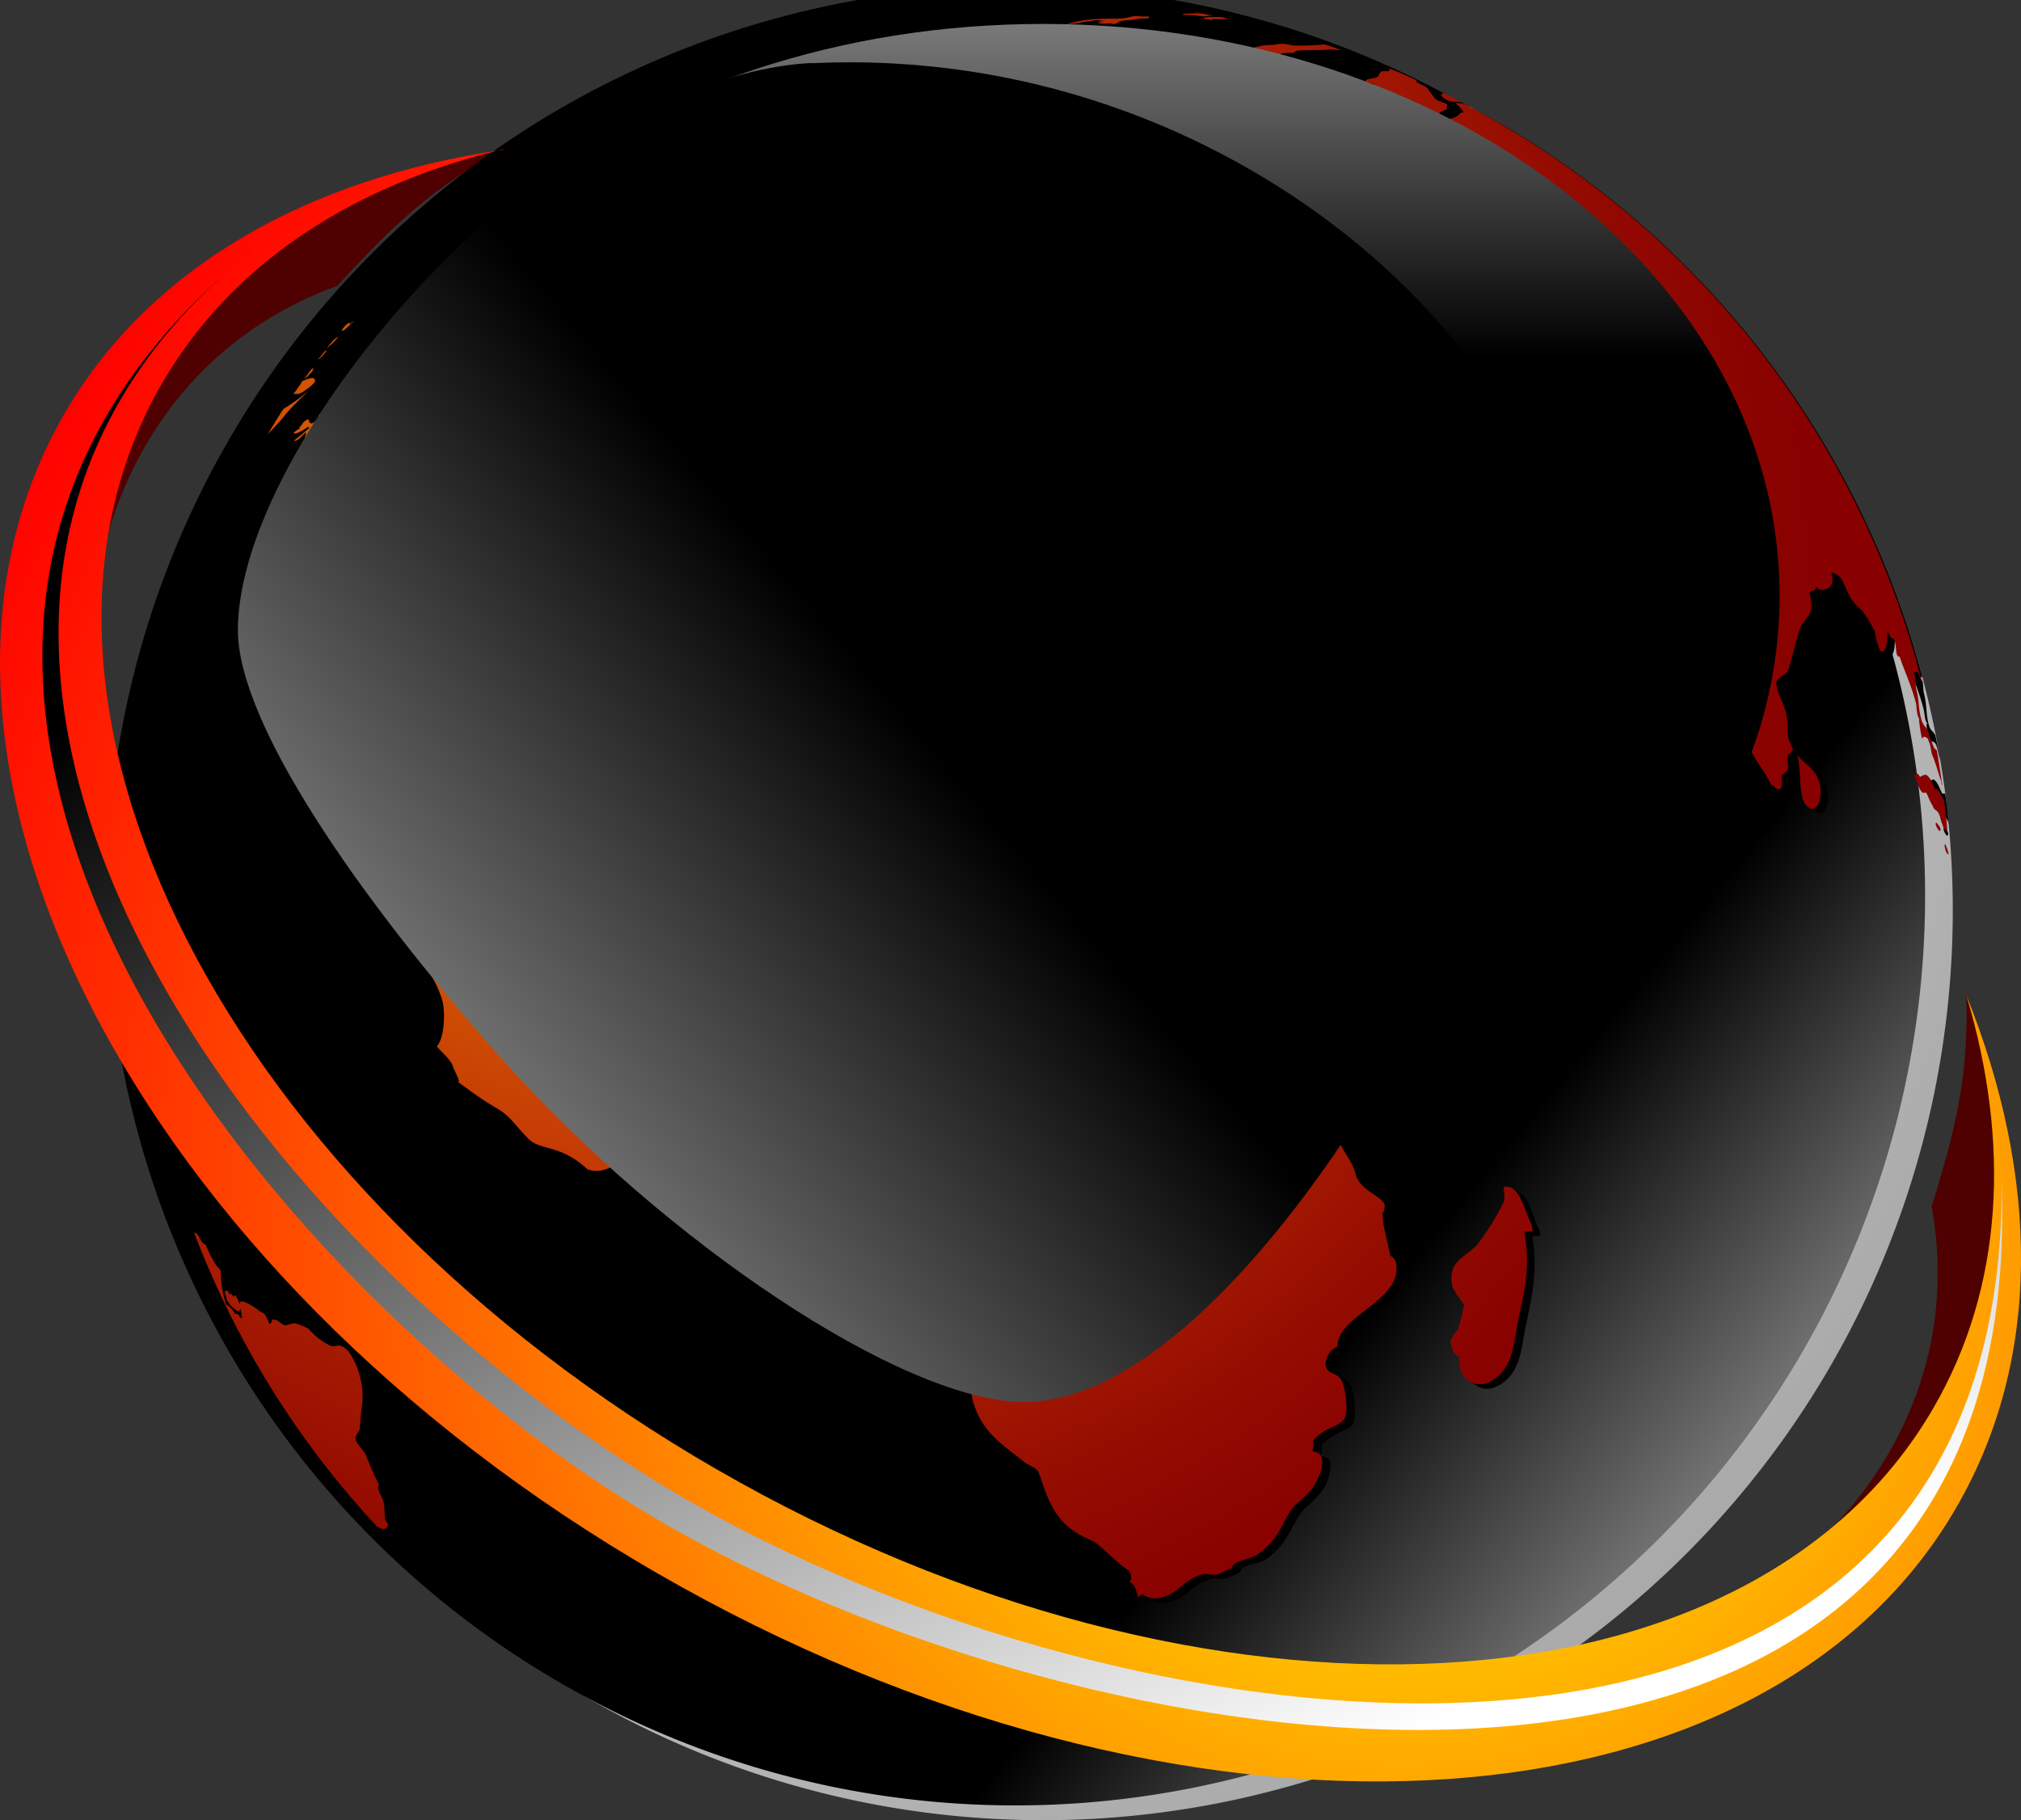
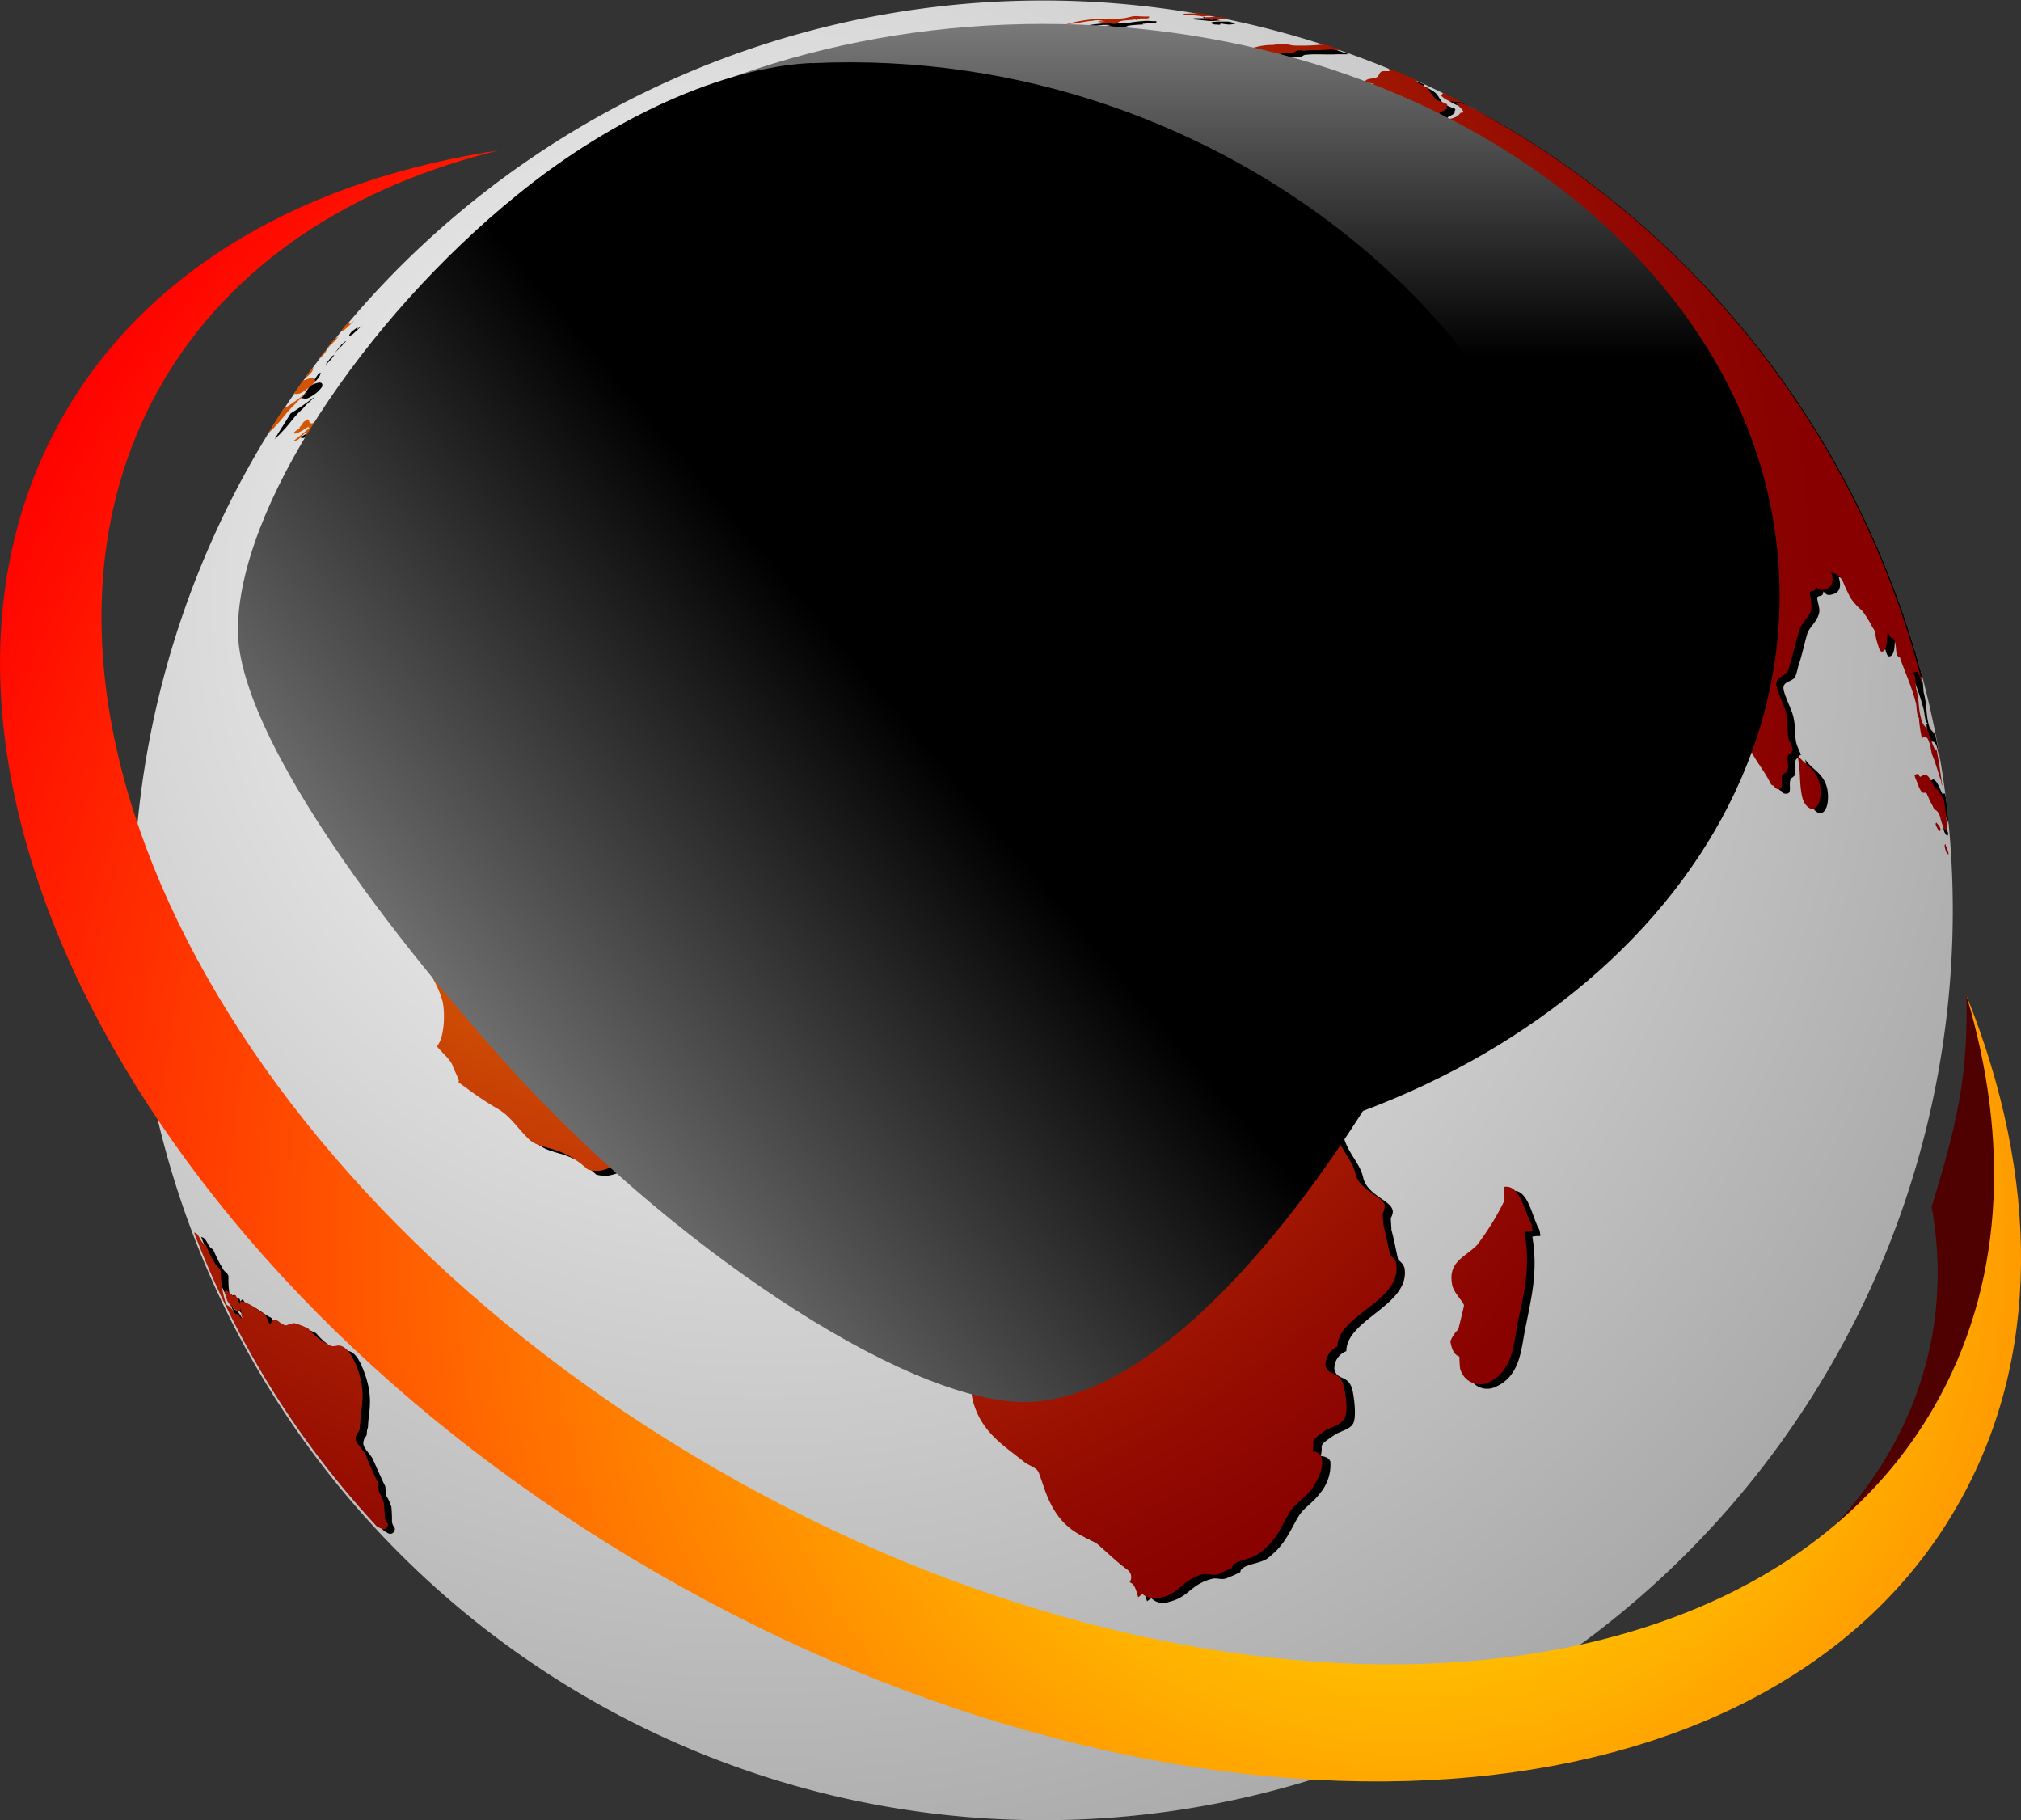
<svg xmlns="http://www.w3.org/2000/svg" xmlns:xlink="http://www.w3.org/1999/xlink" viewBox="0 0 208.56 187.8">
  <rect x="0" y="0" width="208.56" height="187.8" fill="#333333" stroke="none" />
  <defs>
    <style>.cls-1{isolation:isolate;}.cls-2{fill:#4f0000;}.cls-10,.cls-2,.cls-3,.cls-4,.cls-5,.cls-6,.cls-7,.cls-8,.cls-9{fill-rule:evenodd;}.cls-3{fill:url(#radial-gradient);}.cls-10,.cls-4,.cls-8,.cls-9{mix-blend-mode:screen;}.cls-4{fill:url(#White_Black);}.cls-6{fill:url(#r_2);}.cls-7{fill:url(#or_1);}.cls-8{fill:url(#White_Black-2);}.cls-9{fill:url(#White_Black-3);}.cls-10{fill:url(#White_Black-4);}</style>
    <radialGradient id="radial-gradient" cx="454.37" cy="762.09" r="245.02" gradientUnits="userSpaceOnUse">
      <stop offset="0" stop-color="#fff" />
      <stop offset="1" stop-color="#666" />
    </radialGradient>
    <linearGradient id="White_Black" x1="589.96" y1="881.8" x2="523.67" y2="827.59" gradientUnits="userSpaceOnUse">
      <stop offset="0" stop-color="#fff" />
      <stop offset="1" />
    </linearGradient>
    <radialGradient id="r_2" cx="446.22" cy="761.83" r="117.04" gradientUnits="userSpaceOnUse">
      <stop offset="0" stop-color="#ffad00" />
      <stop offset="0.34" stop-color="#d55b03" />
      <stop offset="0.52" stop-color="#c33705" />
      <stop offset="0.65" stop-color="#ae2303" />
      <stop offset="0.87" stop-color="#920a01" />
      <stop offset="1" stop-color="#800" />
    </radialGradient>
    <radialGradient id="or_1" cx="520.53" cy="828.46" r="163.45" gradientUnits="userSpaceOnUse">
      <stop offset="0" stop-color="#ff0" />
      <stop offset="1" stop-color="red" />
    </radialGradient>
    <linearGradient id="White_Black-2" x1="516.98" y1="881.26" x2="454.98" y2="743.45" xlink:href="#White_Black" />
    <linearGradient id="White_Black-3" x1="483.37" y1="664.92" x2="483.37" y2="737.15" xlink:href="#White_Black" />
    <linearGradient id="White_Black-4" x1="371.54" y1="856.45" x2="469.06" y2="774.21" xlink:href="#White_Black" />
  </defs>
  <g class="cls-1">
    <g id="Layer_1" data-name="Layer 1">
-       <path class="cls-2" d="M386.93,755.29A45.1,45.1,0,0,1,393,737.83c7.17-11.52,19.28-18.86,34.09-21.92l.53-.12c-7.64,4.12-11.52,8-17.1,14.05-12.17,4.41-20.16,13.81-23.63,25.45Z" transform="translate(-375.72 -700.34)" />
      <path class="cls-2" d="M564.82,858a44.21,44.21,0,0,0,12-14c6.47-12,6.76-26.1,2-40.5l-.18-.47c.24,8.59-1.17,13.93-3.58,21.81,2.29,12.69-1.88,24.33-10.23,33.14Z" transform="translate(-375.72 -700.34)" />
      <path class="cls-3" d="M574.05,770a93.88,93.88,0,1,1-115-66.41,93.89,93.89,0,0,1,115,66.41Z" transform="translate(-375.72 -700.34)" />
-       <path class="cls-4" d="M437,875.88a93.84,93.84,0,1,1,67.82,7.52A93.42,93.42,0,0,1,437,875.88Z" transform="translate(-375.72 -700.34)" />
      <path class="cls-5" d="M500.18,702.16a.41.41,0,0,1,.23.06c-.11-.06-.11-.12-.23-.06a.54.54,0,0,0-.3-.06c.06.06.06.06.06.12a.45.45,0,0,1,.24-.06ZM574.05,770l.06.17h0c-.36.06-.06.3,0,.47.11.36.06,1,.17,1.3.3,1.29.18,1.76.41,2.88s.53.82.77,1.47c.17.82.35,1.64.47,2.52v-.06c-.24-.58-.24-2-.88-1.88q-.18.09-.18.18c.12.12,0,.12,0,0a.06.06,0,0,0-.06-.06c.06,0-.06-.18-.06-.23-.11-.59-.17-1.18-.23-1.71.06,0,.06-.06.06,0l.06-.06c-.3-.23-.3-1.11-.42-1.52-.47-1.83-1.23-3.53-1.64-4.82-.59.06-.24-1.24-.65-1.82,0-.24-.17-.12-.29-.12-.18-.3-.12-.36-.35-.65-.06.77,0,1.82-.53,2-.3.06-.35-.3-.53-.88a5,5,0,0,1-.24-1.24c0-.17-.23-.35-.29-.53a8.05,8.05,0,0,0-1.06-1.58,8.19,8.19,0,0,1-1.17-1.3c-.36-.53-.47-1.29-.83-1.7a1.61,1.61,0,0,0-1.17-.94c.41,1.35-.18,1.7-.83,1.82-.41.06-.46-.06-.76-.35,0,.7-.59.29-.64.7.11.71.35,1.18.17,1.65-.23.88-1,1.29-1.23,2.17-.3,1.06-.53,2.18-.88,3.18-.12.47-.24,1.11-.47,1.29-.47.41-1.3.35-1,1.35.23.82.76,1.82.94,2.53.29,1.18.11,2,.35,2.88a11.52,11.52,0,0,0,.47,1.12c-.06,0-.12,0-.18.11s-.17.24-.29.3c-.35.35.06,1.47-.24,1.76s-.41.18-.46.76c0,.41.11,1-.24,1.06s-.53-.06-.65-.29c-.17,0-.35-.3-.41-.41-.53-1.06-1.12-1.82-1.64-2.77a7.11,7.11,0,0,0-1.18-1.29c-.47-.7-.47-1.35-.94-1.82a11.15,11.15,0,0,1-.88-1.41c-.35-.65-1.12-2-1.65-3a9.7,9.7,0,0,1-1.41-2.58c-.06-.12-.23-.59-.29-.71a.06.06,0,0,0,.06.06c-.18-.71-.06-.76-.24-1.41s-.76-1.18-1-1.82A2.61,2.61,0,0,0,550,764a.43.43,0,0,0-.29.06c-.35.71-.12,1.82-1.18,2.12-1.23.23-2.17-1.12-3-1.71.29-.35.58-.17.94-.41s.23-.59.29-.82a5,5,0,0,0-.94.12,4.45,4.45,0,0,1-3-1.18c-.53-.53-1.11-1.59-1.7-1.7a9,9,0,0,0-1.35.23c-.53.12-1,.47-1.41.59-.47-.06-.88-.06-1.3-.12-.11.18-.29.29-.29.41a5.94,5.94,0,0,1-1,.06c-.06,0-.18,0-.23.06-.89.18-3.06.06-4.35.29a16.33,16.33,0,0,1-1.83-.06c-.64-.41-1.11-1.87-2.17-1.64-.53.12-.65.59-.76.94l-2.53.53a5.53,5.53,0,0,1-2.12-1c-.82-.47-1.52,0-2.29-.41-.35-.24-.41-.71-.53-.88-.88-.94-2.47-2.24-4-1.94-.77.23-.71,1.06-.53,1.82a7.4,7.4,0,0,0,.47,1.18c.7,1.11,2.82,2.87,4.11,2.93.18.53.53.71.71,1.06.53-.29.23-.88.7-1.12.06.12.18.42.24.53.17.59,0,1.06.12,1.71.29.7,1.64.76,2.46.58,3.47-.88,2.94-2.87,4.35-4.64.12.65.36,1.24.53,1.88,1.18,1.3,2.12,1.3,3.7,1.47.53,0,.94.88,1.24.94h0c.35.35,1,.24,1.11.59.36,1.18-1.41,2.06-1.06,3.29-.76.18-1.17.53-1.17,1.18s.24,1.46-.29,1.64c-.77.18-.24,1.65-1,1.82a2,2,0,0,0-.94,1.83c-1.35.64-4.06,1.47-3.76,2.64,0,.12.23.29.29.41a19.38,19.38,0,0,1-3.23,2.23,26.63,26.63,0,0,0-2.76,2.94c-.71.12-1.36.18-2.06.36-.76.88-.76,1.76-1.82,2.11-.06.06-.24.18-.3.3s-1.76-.3-1.88-.3.3-.12-.23-.58a5.89,5.89,0,0,1-1.24-2.89c-.64.12-.47-1.11-.47-1.52-.11-1.24-1.52-1.53-2.23-1.94s-2.53-1.82-2.88-3.12c-2.12.06-2.82-.88-3.41-2.88-.35-1.23-1.23-1.29-1.76-2.23a4.53,4.53,0,0,1-.94-.47c-.24-.12-1,.06-1.18,0-.41-.23-.64-1.12-.76-1.35-.35-.41-.88-.82-1.12-1.06a29.08,29.08,0,0,1-2.52-1.82,13.87,13.87,0,0,1-1.3-1.06,11.21,11.21,0,0,1-.17-1.64c-.06.82-.3,2.23-.3,2.76-1.29.11-2.88-1.88-4-2.53a7.7,7.7,0,0,0,.23.88c2.59,2.53,5.06,5.11,7.64,7.7.06,1.23,1.88,1.94,2.94,2.35.24.94.47,1.88.76,2.82a17.65,17.65,0,0,0,3.71,3.06c1.35,1.06,1.12,2.52,2.35,3.23a18.23,18.23,0,0,0,2.94.94c1.06.47,2.11,2.47,3.93,2,.24.94.77.88.42,1.7.82.35,2,1.82,2.93,1.59s.71-.94,1.36-1.35,1.35-.24,2.11-.59c2-.88,3.18-2.17,4.94-3.17.23.29.53.47.58.7.71,3-.58,8-1.4,10.23-1.12,2.58-1.3,4.11-2.94,6.23-1.18,1.52-2.41,2.82-3.53,4.17-.47.59-.12,2.58-.47,3.17-1.06,1.53-2.53,1.71-2.7,3.88-.06,1.47-1.3,2.23-1.06,3.65.47,1.64,1.7,2.64,2,4.17.47,1.7,2.82,2.29,3,3.23.12.23-.11.76-.17.82,0,.41.06.88.06,1.24.29,1.05.47,2.11.7,3.11a1.51,1.51,0,0,1,.65.82c.64,3.82-6,5.29-6,8.58a1.91,1.91,0,0,0-1.24,1.88c.3,1.24,1.47.47,1.88,2.18.18.88.41,2.76.06,3.41s-1.47.82-2,1.23c-1.82,1.23-1,.82-1.35,2.12.53.06.88.23,1,.58a4.57,4.57,0,0,1-1,3.18c-.94,1.23-1.65,1.47-2.29,2.47-1,1.7-1.41,3-3.29,4.4-.88.53-2.71.59-2.71,1.35a15.76,15.76,0,0,1-1.47.65c-.58.18-.94-.11-1.52.06-2.18.59-2.35,1.88-4.35,2.35a1.69,1.69,0,0,1-1.82-.35c-.3.12-.41.29-.47.29-.24-.76-.42-1.35-.94-1.52a.84.84,0,0,0-.24-1.24c-1.41-1.12-3-2.76-3.47-3-2.23-.94-4-1.94-5.23-5.82a9.48,9.48,0,0,1-.35-1.11c-.23-.65-.94-.76-1.53-1.24-2.23-1.76-4.29-3-5.29-6-.94-3.23,1.65-5.23.89-7.81-.36-1.24-1-1.59-1.53-2.59a15.06,15.06,0,0,0-2.65-3.82c-.7-.94-.82-2.06-1.82-2.76-2-1.35-5.64-3-6.4-5.47a4.9,4.9,0,0,1,.7-2.41c-.41-.35-.18-.64-.23-.76-.18-.65-.65-2.17-.18-2.76a4,4,0,0,0-4.12-1.35c-1,.29-2.75,1-3.29,1.11-1.64.3-.7-3.41-3-2.82-2.76.71-5.29,2.76-7,3.88-.77.47-.77,1.12-1.59,1.35s-2.29-.23-3.29,0c-2,.47-2.94,1.76-4.76,2.18a3.11,3.11,0,0,1-1.53-.06c-2.82-2.65-4.64-1.88-6.11-3.24-1.24-1.29-1.88-2.35-3.18-3.11a34.5,34.5,0,0,1-3.29-2.12,8.36,8.36,0,0,1-.76-.58h.12c-.18-.77-.53-1.18-.59-1.53a8.18,8.18,0,0,0-1.7-2.06c.76-.88.94-3.41.58-4.7-.58-2.17-1.82-3.41-2.29-5.41-.23-1,.53-1.88.65-2.76a22.38,22.38,0,0,1,1.17-6.23c.41-1.17,1.83-2.23,2.53-3a12.83,12.83,0,0,0,1.41-3,5,5,0,0,1-.06-3.23c.88-2,2.12-2.65,3-4.59.23-.23.47-.58.65-.76.29-.65.23-1.88.64-2.47a4.39,4.39,0,0,0,3.65-.06,7.22,7.22,0,0,0,2.46-1.7,24.4,24.4,0,0,1,7.11-4.47c.71-.29,1.59,0,1.94-.12.59-.23,1.24-1.17,2.06-1.46s1.06,0,1.64-.12c1.06-.35.95-1.06,1.94-1.41s.94.64,1.83.35c.23-.06.53-.41.76-.53.12.82-.65.88-.53,1.53.18.47.88.53.94.88.18.76-.41,1.35-.23,2.17a2.69,2.69,0,0,0,3,1.65c.52-.18,1.05-.29,1.58-.47,3.64-.94,6.76,1.7,11,.59.47-.18.94-.88.88-1.12s-.17-.76-.23-1c-.41-1.7.88-2,2.53-3a.71.71,0,0,1,.17.05c.47-.11.94-.29,1.23-.35.24.71.94.77,1.18.94.71.41,1.88-.29,2.88-.23a26,26,0,0,0,6.7-.24c1.88-.59.76-.82,2.53-1.23,1.11-.3,2.35-.06,3.64-.36a8.82,8.82,0,0,0,1.64-.52,3.3,3.3,0,0,0,.42.41c-.18-.18-.42-.53-.59-.71-.12-.35.29-.53.29-.65.06-1.29.06-1.82.12-2.93s1-1.59.71-2.76c-.24-.83-.71-1.47-.89-2.06-.06-.24.18-.47.24-.59s-.12-.35-.18-.47c-.35.23-.58.59-.88.71a1.84,1.84,0,0,1-1.23-.12c-.71.82-.77,1.47-2.41,1.88-1.24.23-2.65-.77-3.88-.47s-.65,1.35-1.65,1.59-1.94-.89-2.93-.18c-.18.06-.48.12-.65.18l.41-.42c-.47-.17-2.23-.53-1.82-1.17a4.44,4.44,0,0,0-2.29-.82c.53-.47,1-.59.88-1.36a1,1,0,0,1-.12-.41c-.35.12-.94.24-1,.06-.18-1.23,4.76-1.88,5.64-2.41-.17-.29-.53-.12-.53-.35s1.06-.47,1.24-.53a17.94,17.94,0,0,1,1.76-.41,9.12,9.12,0,0,0,2-1.29,11,11,0,0,1,3.11-1.12c1.53-.29,1.59.17,2.88-.06.18.47,2.3.23,2.94.12,1.06-.24,2.06-.41,3.12-.71s1.53-.88,2.35-1.35h0a.36.36,0,0,0-.24.06c-1.06-2.94-7-1.7-9.05-3.47,3-1.23,1.23-1.88,1.06-2a4.34,4.34,0,0,0,.76-.82,33.66,33.66,0,0,0-4.87,2.76c.17.47.94.36,1.11.36,0,0,1.47-.18,1.53-.24a12.85,12.85,0,0,1-3.47,2,9.59,9.59,0,0,1-2.46-.88c-.18-.12,1-.94.82-.88a18,18,0,0,1-3.41.11c-1.18.3-.94,1.71-2.12,2.24a4.32,4.32,0,0,0,.24.53c-.53.17-1.06.58-1,.88,0,.64-.12.35-.18.59s.18.7.24.93c-.41.47-1.24,1.53-1.06,2.06.23.71,1.82.83,2.23,1.12-.12.18-.47.23-.64.35a14.14,14.14,0,0,0-1.94.76,5.63,5.63,0,0,1-1.82.65c-.88.18-1-.18-2,.06a8.21,8.21,0,0,0-1.71,1,1.32,1.32,0,0,1,.24.82c-.88.24-1.06-.29-1.65-.17-.17,0-.53.41-.47.59.42.17.94.35,1.3.52,0,.24-.18.47-.12.53a7.23,7.23,0,0,0,2.23.53c.12.06.24.24.3.29-.18.18-.71.83-.71,1.12h-.12c-.64.06-1.53-.7-1.76-.76,0,.06.06.23.06.29a4.06,4.06,0,0,1,.7,1.29c.06.24-.29,1.06.3,1.12a3.8,3.8,0,0,1-.77.24,2.51,2.51,0,0,1-2.64-1.42,4.54,4.54,0,0,1,.41-1.35l-.94.24c-.18.06-.41-.24-.41-.29a2.65,2.65,0,0,0-1.47-.89c-.82-.29-.59-.47-.77-1.23-.11-.35-.17-.77-.23-1-.18-.53-1.53-.94-2.35-1s-1.71.18-1.88-.35c-.18.06-.53.18-.76.23-1.18.3-3.18-.64-3.41-1.58l-1.59.52c-.71.18-.65-.64-.94-.76-.53.47-1.64.82-1.59,1.18,0,0,.24.17.3.11a3.6,3.6,0,0,0-.06.77c.12.53.64.59,1.35.53a2.31,2.31,0,0,1,1.65.76c.29.41,1.05,1.24,1.46,1.24a7.12,7.12,0,0,0,2.18-.59.72.72,0,0,1-.06.35c-.06.53,1.35.35,1.59.35,1.23.06,2.94.18,3,1.06-.82.12-1.23-.23-1.94-.06s-.52.88-.47,1.18c.12.47.59.11.71.58,0,.18-.41.71-.41.71-.41.47-.18,1.35-.94,1.59a.64.64,0,0,1-.71-.12,1,1,0,0,0,.71-1.29c-.18-.59-.65-.65-.82-.94a24.34,24.34,0,0,1-3.24-1.3c-.11.12-1.05.12-1.11,0a4.89,4.89,0,0,1-3.23-.36c-.42-.12-1.24-.06-1.42-.23-.35-1.41-1.76-2-3.76-1.3-.94.3-.82.83-1.29,1.06-.94.71-1.41,1.53-2.59,1.94s-1-.12-1.93.24c-.77.29-1.47.94-1.42,1.47a2.89,2.89,0,0,1,.48.7c-.18.82-1.18,1.47-2.24,2a5.06,5.06,0,0,0-1.82,3.35c.06.23.35.29.59.29-.47,1-.59,2.06-1.53,2.94-.53.53-.35,1.76-1.41,1.82-.06,0,0,.06,0,.06-.47,0-1.29.59-1.53.59-1.12.47-1.59,1.59-2.59,2-.76.23-1.17-1.47-2.17-1.12-.82.3-1.17.82-1.94,1.06-.29.06-.41-.12-.41-.24-.12-.76-.29-1.52-.41-2.29-.36.12-.77,0-.77-.23-.11-.47.36-.83.36-1.06-.18-.88.05-2-.06-2.94-.06-.53-.65-.88-.71-1.17a7.17,7.17,0,0,1,1.65-1.65c.17-.06.47,0,.7-.18.71-.23,1.3-.53,2.06-.76a2.07,2.07,0,0,0,.82-.12c.77-.23,1.47-.53,2.24-.82.53-.35.88-.18,1.35-.35.29-.18,1.06-.59,1.17-.65-.11-.76.71-1,.59-1.7a9.22,9.22,0,0,0-.23-.95l-.06.06a2,2,0,0,0,.11-.58c-.11-.36-.35-.18-.41-.41-1,.29-1.76-.77-1.88-1.3-.29.06-.35-.06-.59-.06-.82.12-2.82.65-2.93.12a.21.21,0,0,1-.06-.12c0-.29,1.23-1,1.64-1.29.18.18,1-.06,1.35-.17a3.74,3.74,0,0,0,1-.59v-.24c-.35.06-.29-.53-.35-.59s-.11-.17-.06-.23a1.1,1.1,0,0,0,.47-.24,2,2,0,0,0,1.53-.05,1.57,1.57,0,0,0,.71-.83c1.41-.59.94-.7,1.11-1.64a2.16,2.16,0,0,0,.65-.3,26.7,26.7,0,0,0,2.29-1.64c.35-.42.12-.77.06-1.18,0-.12.41-.47.47-.53.59-.7,2.18-2.52,3.29-2.93.65-.24.41-.12.71-.24.11,0,.29-.24.41-.3a3.44,3.44,0,0,1,1.18-.52,2.89,2.89,0,0,0,1-.83c0-.11-.47-.58-.47-.58-.35-.65-1.17-.65-1.29-1.24-.12-1.17,1.76-1.88,2.88-2.76a.43.43,0,0,1,.06.29c-.18.36-.24.53-.18.77s.71.11,1,0c.06.06,0,.17.06.23s-.41.35-.53.47c-.47.47-1.06.83-.94,1.35.06.3.41.36.65.3a2.35,2.35,0,0,0,.06.29c.52-.23-.42-.7-.06-.88a10.58,10.58,0,0,0,1.7.82c1.41-.47,2.17-1.35,3.41-1.7-.06.12-.24.29-.24.41a5,5,0,0,0,.94.12,2.47,2.47,0,0,0,.83-.53c.82-.53,1.41-.41,2.11-.88.47-.24,1.24-.82,1.82-1.06s1.48-.35,1.83-.41L459,736a9.28,9.28,0,0,0,1.88-.65c-.06-.88,1.82-1.11,1.59-2-.12-.59.41-2.35,1.29-2.65s1.23.3,2.23,0c.42-.12,1.3-.94.42-1.29-1.12-.47-1.59.41-2.65.29-.88-.17,2-2.05,3.17-2.46s3.06-.36,3.94-.59c.71-.18,1.06-.94,1.65-1.29-.53-.3-2.71.23-3.18.11a3.82,3.82,0,0,1-2.41,1.3,22.9,22.9,0,0,1-2.52.7c-.65.12-.88.18-.94-.06-1.12.3-2.3.3-2.41-.17-.06-.24.47-.59.58-.71a.73.73,0,0,1-.82-.47,3.82,3.82,0,0,0-.06-1.17c2.12-.59,1.59-1.12,2.82-1.88.65-.36,2.59-1.71,2.53-2.06-.18-.53-1.88-.24-3.11.12-1.71.47-2.77,1.29-2.65,1.88.06.29.24.35.12.47.06.52-2.06,1.94-3.06,2.46a7.66,7.66,0,0,0-2,1.36c-.3.47.29.7-.42,1.11a7,7,0,0,1,.94.41.44.44,0,0,1,.48.24,1.09,1.09,0,0,1,1.41.76c.05.42-1.36,1.41-1.83,1.59-1.06.35-.7,1.18-.52,1.7.05.24.58.18.82.18-.06.65-1.18,1.06-1.3,1.59-.7.23-1.58.47-1.88.58-.88.3-.82,1.42-2.11,1.88-.41.12-1.12-1-1.18-1.11a.25.25,0,0,0,.06-.29c-.94-.12-.88-.48-1.35-.89s-1.12-.11-1.12-.53c-.06-.11.06-.29.18-.41a4.09,4.09,0,0,1-1.12-.23,11.88,11.88,0,0,1-4.7,3.23,7.73,7.73,0,0,1-2.23.12c-.06-.18.59-.53.76-.65,0-.12-.06-.23-.06-.35-.41.23-.88.41-1.23.59,0-.18.47-.71.65-.88a2.2,2.2,0,0,1-1.53-1.59c-.06-.35.41-.77.64-1a5.78,5.78,0,0,1,2-1.59c.88-.41.83-.88,2.53-1.47-.53.12-.76.12-1.18.24a22.21,22.21,0,0,0,4.24-2.82c.52-.41.41-1,.7-1.18a7.13,7.13,0,0,0,.41-.64,6.22,6.22,0,0,1,2.12-1.59A7.15,7.15,0,0,0,452,722a33.15,33.15,0,0,1-3.76,1.47,6.75,6.75,0,0,1,.82-.64c-.18.11.06-.24.06-.24.06-.23.35-.41.7-.53a.76.76,0,0,1,.36-.06l.41-.41c.23,0,.53-.17.35,0,.76-.23.35-.06,1-.29a9.7,9.7,0,0,0,.82-.59,3.71,3.71,0,0,0-.76.24,2.28,2.28,0,0,1,1-.65,12,12,0,0,0,1.76-.65h-.41a13,13,0,0,1,2.29-.94.22.22,0,0,0,.06.18c.65-.24.76-.71,1.88-1a.36.36,0,0,1,.06.24,9.12,9.12,0,0,1,2.53-1.18c-.42.06-.83.18-.83,0s.88-.41,1.06-.53a4.91,4.91,0,0,0,1.23-.12c.83-.23,2.77-1.23,2.88-.94s-.82.53-1.05.83c1.17-.3,1.35-.77,2.23-1.12.29.06.29.17.41.23a16.67,16.67,0,0,1,1.94-.94c.18.24.06.36.65.24a1.27,1.27,0,0,1,.76-.47c.24,0,1.59-.18,2.06-.18-.41.47-.88.41-2.12.88.59.06,1-.05,1,.06.59-.11,1.76-.35,1.88-.35a9.56,9.56,0,0,1,2.65-.29,52,52,0,0,1,6.11-.47c8.87-.48,3.88,1.93,1,2.23-2.18.24-3.29.47-5.47.88a14.14,14.14,0,0,1,2.06.88c.35.24.06.59.41.71a7.75,7.75,0,0,0,1.59.12c1,.11,1.58-.36,2.7-.59-.65,0-1.23-.06-1.88,0-.35-.24-.65-.47-.94-.71,3.11-.12,5.11-.17,5.41-.47s-1.24-.58-.59-.88c.59-.12,2.17-1.23,3.23-1.53.47-.17.35.3.59.36.47,0,2.05-.3,1.94-.59s-1.3-.35-1.12-.53c.59-1-.59-.83-.41-1.12.64-.88,3.88-.47,4.23.18.12.23-2.06.23-2.17.47s1.41.47,2,.47c2.35-.18,1.24-.77,2.3-1.24.7-.23,1.47-.17,2.23-.47a17.38,17.38,0,0,1,5-1.29c.23,0-.89.41-.71.53,2.29.23,4.82-.82,6.17-.94.76.06-.12,1.06,2.23.41.18-.12-3-1.29,3-.64.82.17,2.35.41,3.76.64a16,16,0,0,0,2.18.53c.82.12.82-.12-.36-.71-.58-.17-1.23-.29-1.76-.41s.12-.17-.29-.52c-.18-.18-1.18-.24-.88-.48s.64-.11,1-.23.24-.65.71-.71h.7c-.06,0,0,0-.06-.11s-.05-.12.12-.12a4,4,0,0,0,.77.29h0c.64.3,1.35.59,2,.88a.25.25,0,0,0,0,.18,6.91,6.91,0,0,1,1.11.65c.36.35.47.7.82,1.11a5.31,5.31,0,0,0,1.18.53c.18.12-.06.24,0,.41s-.94.53-.7.53c0,.06,0,.71.47.65a2.63,2.63,0,0,0,1.35-.35c.23-.18.29-.36.35-.36.65.06-.18-.52-.53-1a4.6,4.6,0,0,1,1.06.18c1.17.59,2.29,1.23,3.41,1.88A93.8,93.8,0,0,1,574.05,770Zm2.41,12.34a28.43,28.43,0,0,1,.35,3.11c0-.11-.06-.23-.06-.35-.35-.88-.65-.53-.82-1.06a9.53,9.53,0,0,1-.47-1.17c-.12-.35-.06-.12-.47-.18s-.65-1.12-.82-1.53c0-.11-.06-.23-.06-.35s0-.06.11-.06c.42-.12.18-.06.42.24.41-.24.17,0,.58-.24.41.18.59.77.88,1.36.06.17.06.11.24.11s.06.06.12.12Zm-67.88-72.81c.06.29,1.18.35,1.65.35,0,0,.58.06.53-.06-.3-.29-2.36-.53-2.18-.29ZM496.3,711c-.06,0-.41.3-.41.42s.35.17.94.05a4.8,4.8,0,0,0,1.76-.41c0-.11-.06-.11-.12-.23a16,16,0,0,0-1.7-.06c-.18.06-.24.18-.47.23ZM530,784a1.45,1.45,0,0,0,.71-.94,3.69,3.69,0,0,0-1.35.65c.11.23.52.29.64.29Zm-41.78-26.79a3.54,3.54,0,0,0,1.59-.94c0-.12-.18-.41-.06-.47s.64-.12.64-.59a16.11,16.11,0,0,0-3,1.7.9.9,0,0,0,.35.18c.06.12.35.17.47.12Zm-10.76,2.17a9.36,9.36,0,0,0-3.64.65,6.35,6.35,0,0,0,2.23-.18c.3-.12.71.06,1.41-.47ZM458.16,732.6c.12,0,.59-.29.53-.35a.45.45,0,0,0-.06-.24c.06,0,.24-.23.24-.29a1.11,1.11,0,0,1-.42-.12s-.29.24-.23.3.17.11.23.17a7.51,7.51,0,0,1-.7.36.27.27,0,0,0,.41.17Zm-9.64,5.94a.19.19,0,0,1-.12-.06c0,.06-.06.12-.11.17s.29,0,.46,0c.83-.24.36-.83.89-1.12-.24-.3-.3-.47-.94-.24a1.79,1.79,0,0,0-.53.83c0,.12.41.12.76.06,0,.11-.23.29-.41.41Zm-.47-.06c0-.18-.23-.12-.29-.29a1.7,1.7,0,0,0-.59.17v.18c.06.23.41.17.82.06v.11c.06-.06.12-.06.06-.23ZM441,763c0-.11-.3-.29-.35-.41-.18.18-.47.36-.71.59.06,0,.53.24.71.18s.41-.24.35-.36Zm7.52-3.52c.06.29-.12.65-.12,1s.18.94.77.82c.29-.12,1.23-1.06,1.05-1.7a2.45,2.45,0,0,0-.7-1.77c-.12.06-.35-.17-.77,0s-.41.58-.93.93c.11.3.64.42.7.77Zm.41-2.06c0-.23.06-1.29.06-1.94-.12.06-.24-.23-.29-.41-.18.12-.41.59-.71.71a4,4,0,0,1-.35.23c.29.24.7,1.47,1.29,1.41Zm10.17,2.23c-.88.12-1.06.65-1.76.89s-1.36-.24-2.41.58c0,.06.05.24.05.3.18.11.71,0,.83,0,.94,0,1.76.53,2.76.47,0,.11.35.11.47.06a.69.69,0,0,0,.3-.42c-.12-.29-.42-.35-.47-.64a1.27,1.27,0,0,1,.11-.59,2.41,2.41,0,0,0,.12-.65Zm-47-24.8c.3-.29.83-.76,1-.93a3.89,3.89,0,0,0-.53.41c0-.12.06-.12.06-.24-.17.12-.29.24-.47.35s-.29.3-.41.47c.06.12.12.06.35-.06ZM408.21,741a3.17,3.17,0,0,0,.76-.77c.12-.65-.53-.41-1.23-.11-.3.46-.65.93-.94,1.34.41-.11.35.3,1.41-.46Zm.58-2.12c.06-.18-.05-.06-.23.06-.24.35-.47.7-.71,1a2.29,2.29,0,0,1,.47-.3c.36-.41.42-.53.47-.76Zm2.18-3-.71.88c.47-.47.94-.94,1.18-1.23-.18.06-.3.24-.47.35ZM407,742.48c.47-.59.77-.71,1.23-1.24a26.85,26.85,0,0,1-2.52,1.76c-.53.88-1.12,1.77-1.65,2.65a10.57,10.57,0,0,0,.82-.82c.77-.77,1.12-1.47,2.12-2.35Zm3-5.41a11,11,0,0,0-.71.94,5.23,5.23,0,0,0,.94-1.06c-.12.06-.17.12-.23.12Zm3.58,111.13c0-.47.12-.41.12-.77.06-1.52.65-2.93-.53-5.87-.35-.83-.76-1.65-1.47-1.82-.47-.12-.64.11-1.11-.06a6.74,6.74,0,0,1-2.24-1.77,5,5,0,0,0-1.47-.53,1.54,1.54,0,0,0-.88.24c-.47-.06-.76-.65-1.23-.59-.41-.11-.12.06-.35.41-.12-.06-.06-.06-.18,0a2.33,2.33,0,0,0-.41-.94c-.12-.29-.3-.23-.53-.41-.41-.23-1.35-1-1.76-1s-.36.12-.36.3a5.22,5.22,0,0,0-.17-.59c-.06-.06-.12-.36-.3-.36s-.06.48-.29-.11c-.35.06-.3-.12-.47-.36-.06-.05-.06.06-.06,0-.53.06-.12.36.06,1,.17.35.82,1.11,1.11,1.11s.24-.06.18-.29c.06.23.12.41.18.64s.12.42-.06.42-.18-.3-.24-.42c-.29-.11-.06-.06-.41-.06a2.83,2.83,0,0,0-.59-.82c-.17-.11-.29-.06-.41-.41a8.94,8.94,0,0,1-.41-3.11c-.12-.42-.35-.36-.58-.77a14.35,14.35,0,0,1-1-2c-.65-.29-.59-1.17-1.24-1.29a94.45,94.45,0,0,0,18.92,30.38c.18,0,.24.18.53.24s.59-.24.53-.59a1.32,1.32,0,0,1-.29-.64,14,14,0,0,0-.06-1.53,4.6,4.6,0,0,0-.47-1.06c-.18-.29-.06-.47-.12-.71s0-.23-.06-.41c-.23-.41-1-2.17-1.29-2.82-.53-.82-1.06-1.17-.94-1.76s.35-.41.35-.88Zm-2.47-105.72c.06,0,0,.11,0,.23-.17.06-.17-.06-.47.12a4.3,4.3,0,0,1-.82.64c-.18.18-.18.06-.35.12s-.12.06-.06.29c-.18.12-.35.42-.59.53s-.47.06-.41-.11-.12-.06-.18-.24c-.11.06-.11.12-.23.18-.29.23-.35.47-.59.64,0,.06-.06.12,0,.18a3.17,3.17,0,0,0-.64.41c.11.3,1.17-.35,1.52-.64.06.11,0,.17.12.11a9,9,0,0,1-1.64,1.35c.53.12.82-.52,1.35-.82-.06.3-.24.47-.24.82-.11.06-.17.18-.29.3.7-.47.94-.3,1.41-.53a14.66,14.66,0,0,0,3-1.53,16.32,16.32,0,0,0,2.82-2.23,13,13,0,0,0,1.7-1.82.21.21,0,0,0,.06-.12c0-.65-1.35.29-1.35-.41,0-.06.12-.18.23-.3-.35.18-.52.41-.88.59s-.59.35-.64.12c-.12.12-.06.18-.36.23-.06.12-.17.18-.17.42-.47,0-.77.52-1.18.82s-.59.29-1.12.65Zm16.34,4.81a.43.43,0,0,0-.23.12.61.61,0,0,0-.3.47,1.92,1.92,0,0,1,.53-.17v-.42Zm-2.11-2.7c0,.06.05.18.05.24s-.35.41-.29.52.41.06.71-.05v.29c0,.12-.12.23-.18.29a1.29,1.29,0,0,1,.06.47.81.81,0,0,0,.35-.12c-.12-.11-.23-.11-.06-.46.18.05.41-.06.83-.18-.18.23-.06.23.05.59-.05.23-.41.59-.41.82s.36.12.77-.06l1-.59c.11-.06.29-.06.41-.17,0,.17-.3.35-.24.59s.65.11,1.12-.12c0,.17.06.35.06.47a4.49,4.49,0,0,1-2,1.47c.06.35.47.35.47.76s-1.18,1-1.12,1.53c0,.06.18.11.24.06.23-.06.12-.18.41-.36.53-.17.7.12,1.35-.11a2.22,2.22,0,0,0,.82-.65c0,.06.06.12.12.18.06.47-.88.64-1.53,1-.11.06-1.35,1.77-1.47,1.88a.22.22,0,0,0,.06.18.63.63,0,0,0,.3-.12,1.22,1.22,0,0,1,.64-.53,1.81,1.81,0,0,1,.65-.23.89.89,0,0,1,.65-.88c.29-.12.52,0,.88-.12.7-.35,1.94-1.12,2.41-1.29.7-.24,1.23-.47,1.94-.76a3.55,3.55,0,0,0,1.29-1c-.06,0-.06-.17-.06-.23a2.51,2.51,0,0,1-1,.23c.35-.58,1.41-1.29,1.35-1.88-.06-.29-.53-.41-1.11-.23a2.26,2.26,0,0,0-.59.35c.06-.06.18-.12.24-.18-.18.06-.24.24-.59.42v-.24a.22.22,0,0,0,.17-.29c0-.24-.53-.24-.58-.47-.12-.82-1.36-.47-2.18-.71-.65-.11-.59-.94-1.47-.76a9.9,9.9,0,0,1-1.06.41c0-.12.18-.29.36-.35-.12-.71,1.29-1.59,1-2.41-.89.41-1.77.76-2.65,1.17l-.18-.17c.12-.47,1.12-.83,1.06-1.3,0-.06-.29-.11-.47-.06-.47.24-.88.42-1.29.59-.24.12-.65.53-.65.71s-.17.29-.17.59a1.12,1.12,0,0,0-.59.58.43.43,0,0,0,.23.12c.06.06-.06.18-.11.24s-.3.05-.36-.12a3.46,3.46,0,0,0-.7.29c0,.41.41.36,1.06.12Zm-1.47-.24c.47-.23.82-.7.76-1.05a4,4,0,0,0-1.06.82c.06.12.18.29.3.23Zm-2.06,9.12a3.64,3.64,0,0,0,.82-.54,5,5,0,0,1,1.47-1.4c.41-.18.94-.3,1.18-.65s-.06-.65-.06-.88a6.51,6.51,0,0,1-.12-1.12c0-.24.71-.53.71-.76-.12-.59-.59-1.06-1.59-.65l-.76.35c-.42.18-1.24.94-1.24,1.18s.06.18.3.29a10.54,10.54,0,0,1-1.18.88.58.58,0,0,0-.47.59c.06.29.41.29.88.23-.11.89-1.17,1.36-1.06,2.18,0,.41.59.53,1.12.3Zm22.57-38.56h0c-.65.35.64.24,1.47,0-.41-.23-.88,0-1.35,0-.06,0,0-.06,0-.06s-.06.06-.12.06Zm0,0Zm9.58-4.17c0,.47.82-.12,1.58-.35.06,0,1.94-.53,2.12-.59-.18.12-.71.18-1.12.41-.06,0-.59.18-.88.24.12.11.18.11.59,0,.94-.23,1.7-.52,2.59-.76a3.85,3.85,0,0,0,1.64-.23,31.22,31.22,0,0,0,4.46-1.83,8.89,8.89,0,0,0-2.11.24l-1.47.35c-.71.18-.94.35-1.35.47-.12,0-.06,0-.06-.29l-.53.17a2.91,2.91,0,0,1-1.06.59,14.1,14.1,0,0,1-1.82.3c-.47.11-.82.23-1.23.35.06,0,.12.06.23.06a4.4,4.4,0,0,0-.76.23c.06,0,.06.06,0,.06-.24.06-.59.18-.88.24s-.47.11-.65.17c.06.24.35.12.71.12Zm-8.23,3.53c-.18.35.53.17,1.29,0l-.35.17a3.3,3.3,0,0,0,1.41-.29c.94-.35.88-.59,1.29-.83a.76.76,0,0,0,.35-.11,1.79,1.79,0,0,0,.65-.12c.35-.12.77-.24,1.18-.35a21.21,21.21,0,0,1-2.24,1.06c-.17.06-1.23.35-1.17.58.12.47,1.17-.23,1.7-.41.24-.11,1.71-.59,2-.65-.53.24-1,.42-1.47.59l-1.65.59c.18.41,2.53-.17,3.65-.35.65-.35.41-.71,1.17-1.12a3.17,3.17,0,0,0,.65-.35,4.23,4.23,0,0,1,2.29-1.65,3.28,3.28,0,0,0,1.12-.11l-.59.17a4.55,4.55,0,0,0,.94.12c-.06.29-.53.29-.59.53.59-.12,1.53-.35,2.12-.53-.12.06-.12.12,0,.23,1.17-.41,1.59-.76,2.76-1.23-.47,0-1.64.41-1.82,0-.53.12-.94.24-1.47.41.12-.12.06-.12-.06-.17a6.06,6.06,0,0,1-.82.23,3.91,3.91,0,0,0,.47-.18,36.5,36.5,0,0,0-3.7.53c-.12.06-.36.12-.47.18.11-.18.11-.35-.59-.18-.29.12-.41.24-.76.41-.06-.11.05-.11.11-.23-.11-.24-1.23.18-1.82.29s-.88.18-.88.47.35.3.65.42c-1.18.23-.89-.3-2.06.11-.35.06-.71.24-.71.47a.22.22,0,0,1,.18.06c-.29,0-.64.18-1.06.18.12-.12.3-.18.47-.36-1,.36-1.41.53-2.11.77a5.76,5.76,0,0,0-1.47.82,3.17,3.17,0,0,0,1.06-.06c.11,0,.23,0,.35-.11Zm55.95-11.82a7.69,7.69,0,0,0-1.12-.23H499l-.47.11c.06-.05,1.88.18,2.18.18s.64-.06,1-.06Zm-1,.3c.11,0,.23.12.47.12.41,0,.47.11.53-.12a4.34,4.34,0,0,0,.88.12,2.1,2.1,0,0,0,.7-.12l-.76-.18c-.41,0-1.94-.06-1.82.18Zm-11.35.18a5.56,5.56,0,0,1,1,0c-.17.05-.35.05-.58.11a3.75,3.75,0,0,0,.82,0c-.3.06-.59.06-.88.12a2.59,2.59,0,0,0,1.29.06h0c.12,0,.29.06.53.06s.29-.18.7-.3a14.54,14.54,0,0,1,1.47-.11h0c.06-.06.18,0,.24-.06-.12,0-.18,0-.24.06a.06.06,0,0,0-.06-.06,1,1,0,0,1,.42-.06c.41-.12,1.11.18,1-.24-.24.06-.77-.06-1.3,0a15.38,15.38,0,0,0-1.53.18c-.76.06-1.41,0-2.52.06a17.15,17.15,0,0,0-3.23.53,5.49,5.49,0,0,0,1-.06c.65-.06,1.35-.24,1.88-.29ZM495.48,763h0c0-.06,0-.06-.06-.06s.06,0,.06.06Zm4.23-19.86h0c.06,0,.06,0,.12-.06s-.06.06-.12.06Zm16.63-1.35h0c-.35.06-.53.88-.41,1.41,1.06-.06,1.7.23,2,.94.05.23.23.65.29.88s.29,1,.35,1.06.18.58.3.82a8.33,8.33,0,0,1-2.24.71c-.58.11-1.82.47-2.35.17-.35-.17-.7-.64-1.17-.7a2.58,2.58,0,0,1-1.77-.59c-.41-.41-.11-.71-.64-1.12-.3-.17-.71-.11-.88-.47a3,3,0,0,1,.76-.06c.41-.76.12-1.58.76-2-1.52-.3-4.29-2.06-4.76-3.24-.11-.29-1.47-.64-1.64-1.23a6.87,6.87,0,0,1,.64-1.82,7.29,7.29,0,0,0,1.71-.89,9.93,9.93,0,0,1,3.35-1.29c2.64-.35,3.47.53,4.93,1.36-.64.52-1.7.29-2.58.47a11.1,11.1,0,0,0-3.11,1.4c.29.71,1.05.54,1.52.83,1.35,1,2.88,1,3.47,2.41a11.63,11.63,0,0,1,1.47-.83c.23.59,1.29,1,1.47,1.47-.47.06-.94.18-1.47.3Zm9.87-30.56c.24.06.71.06,1.18.12a19.63,19.63,0,0,0-2-1c.06.06,0,.17-.18.23s.53.53,1,.65Zm-19.1-2h0c-1.11-.23-2.53-.35-2.88-.82-.47-.88,1.83-1.77,3.76-1.88.71-.06.71-.36,1.71-.3.47,0,.41-.17.7-.23,1.12-.12,2.12,0,3.29-.06h1.24c-.59-.18-1.18-.41-1.76-.59-.89.06-1.77.18-3,.18-.41-.06-.83-.18-1.3-.24-.7,0-.58.12-1.11.12-1.53,0-2.29.53-3.29.53a14.18,14.18,0,0,1-1.59.12c-.29-.06-.47.11-.35.17s.35.06.41.18c.23.35-1.82.59-1.71.82s.59.12.83.3c-.65.11-1.94.23-1.88.47.06.06.12.11.12.17.17.36-1.18.3-1,.65.18.18.95.23.95.23l1.35-.11c.76.06.47.29.94.47a7.67,7.67,0,0,0,1.05-.06c.12-.06.3.06.36.06,1.11-.06,2.23-.12,3.35-.12-.06,0-.12-.06-.18-.06h0c-.11-.06-.23-.06-.35-.12.12.06.24.06.35.12Zm69.23,76.4c0,.12,0,.12-.06.17h0c0,.24.24.77.41.77.24-.29-.17-.71-.35-.94Zm-13.81-2.59c.18.77.71,1.3,1.18,1.18.64-.24.76-1.53.58-2.47-.35-1.64-1.53-1.94-2.29-3.06.35,1.53.18,2.82.53,4.35Zm-30.79,40.2c-.12.35.11,1.23,0,1.59a29.92,29.92,0,0,1-2.77,4.4c-1.29,1.3-3.05,1.77-2.58,4.12.11.76,1.06,1.64,1.17,2.17.06.06-.58,2.41-.58,2.41s-.83,1.06-.77,1.24c.12.64.24,1.41.88,1.58.12.3,0,.59.12,1.18a2,2,0,0,0,2.64,1.59c2.89-1.12,2.82-4.12,3.35-6.47.59-3,1.24-5.58.65-9.11a3.06,3.06,0,0,1,.82-.06,2.45,2.45,0,0,0-.11-.7c-.71-1.12-1.12-4.29-2.82-3.94Z" transform="translate(-375.72 -700.34)" />
      <path class="cls-6" d="M499.36,701.63c.05.06.17.06.23.06s-.12-.06-.23-.06h-.3c.06,0,.06,0,.12.06a.23.23,0,0,0,.18-.06Zm8.4,7.41c.12.23,1.17.35,1.7.35,0,0,.53.06.47-.12-.29-.29-2.29-.47-2.17-.23Zm-12.23,1.41s-.46.35-.41.41.36.17.89.11a3.89,3.89,0,0,0,1.82-.47s-.06-.11-.12-.17a16.77,16.77,0,0,0-1.7-.06c-.24,0-.3.18-.48.18Zm33.68,73c.29,0,.64-.7.7-.93a5.44,5.44,0,0,0-1.41.7.72.72,0,0,0,.71.23ZM487.37,756.7a3.2,3.2,0,0,0,1.58-.94c0-.12-.12-.42,0-.47s.59-.12.59-.59a13.58,13.58,0,0,0-2.94,1.7c0,.06.24.18.36.18s.29.17.41.12Zm-10.76,2.17a8.87,8.87,0,0,0-3.58.65,6.75,6.75,0,0,0,2.23-.18c.24-.12.7.06,1.35-.47Zm-19.22-26.74c.12-.06.53-.29.53-.35s-.05-.18-.05-.24.17-.23.17-.35a1,1,0,0,1-.41-.06s-.29.18-.24.3.18.11.3.17a2.63,2.63,0,0,0-.71.36c-.06.11.18.23.41.17Zm-9.69,5.94a.06.06,0,0,0-.06-.06c0,.06-.12.12-.18.12a1.53,1.53,0,0,0,.53,0c.76-.24.3-.83.88-1.12-.23-.29-.35-.47-1-.24-.18.06-.54.71-.54.77s.42.17.77.11c.06.06-.23.3-.41.42Zm-.41-.06c-.06-.24-.3-.12-.3-.36l-.64.24a.22.22,0,0,0,.06.18c0,.23.41.17.76,0,0,.06.06.12.06.17,0-.11.06-.11.06-.23Zm-7.05,24.5c0-.11-.36-.35-.36-.41a6.12,6.12,0,0,0-.76.59c.06,0,.59.24.76.18s.36-.24.36-.36Zm7.52-3.52c0,.29-.12.64-.12,1s.18.94.7.76c.36-.12,1.24-1.06,1.12-1.7s-.12-1.12-.76-1.71a1.27,1.27,0,0,0-.71-.06c-.35.18-.41.59-1,1,.12.29.65.35.77.76Zm.35-2.06c.06-.29.06-1.35.12-1.94-.12.06-.3-.23-.35-.41-.18.12-.36.53-.71.71-.06.05-.29.11-.35.23.29.18.76,1.47,1.29,1.41Zm10.17,2.23c-.83.12-1.06.65-1.77.89s-1.35-.24-2.41.53c.06.11.06.23.12.35s.65,0,.76,0c1,0,1.77.53,2.83.47-.06.11.35.06.47.06a.78.78,0,0,0,.23-.47c-.12-.24-.35-.3-.47-.65a3.56,3.56,0,0,1,.18-.59c0-.12.06-.41.06-.59Zm-47-24.8c.36-.29.82-.76,1-.94-.18.12-.29.24-.47.36-.06-.06,0-.06,0-.18a3.35,3.35,0,0,0-.47.35,3.83,3.83,0,0,0-.35.47c0,.06.12.06.29-.06Zm-3.88,6.12a3.49,3.49,0,0,0,.83-.77c.05-.59-.59-.35-1.3-.06-.29.48-.59.89-.94,1.36.41-.12.41.23,1.41-.53Zm.65-2.12c0-.12-.06,0-.23.12-.24.35-.47.64-.71,1,.12-.12.29-.24.41-.36.35-.35.47-.47.53-.76Zm2.11-2.94a10.16,10.16,0,0,0-.7.83,5.86,5.86,0,0,0,1.18-1.18,2.16,2.16,0,0,0-.48.35ZM406.21,742c.53-.58.82-.76,1.29-1.29a18.45,18.45,0,0,1-2.53,1.82c-.58.88-1.11,1.77-1.64,2.65.23-.3.53-.53.82-.88.76-.77,1.12-1.41,2.06-2.3Zm3.05-5.46c-.23.35-.52.64-.76.94a3.14,3.14,0,0,0,.94-1c-.12.06-.18.12-.18.06Zm3.59,111.13c0-.41.06-.41.06-.71.06-1.52.7-2.93-.47-5.87-.41-.83-.82-1.65-1.53-1.88-.41-.12-.59.11-1.06,0a6.89,6.89,0,0,1-2.29-1.77,6.82,6.82,0,0,0-1.47-.58,3.59,3.59,0,0,0-.82.23c-.53,0-.77-.59-1.29-.59-.36-.06-.06.12-.36.42h-.12a3.29,3.29,0,0,0-.41-.89c-.17-.29-.35-.23-.59-.41a5.91,5.91,0,0,0-1.7-1c-.29,0-.35.06-.35.3a2.71,2.71,0,0,0-.24-.59c-.06-.06-.11-.36-.23-.36s-.06.42-.35-.11c-.3.06-.24-.18-.48-.35,0-.06,0,0,0,0-.47,0-.12.35,0,1a2.93,2.93,0,0,0,1.12,1.12c.18.06.24-.12.24-.29a2.5,2.5,0,0,1,.12.58c0,.24.17.42,0,.42s-.24-.3-.3-.36c-.29-.11-.06-.11-.35-.06a2.54,2.54,0,0,0-.65-.82c-.18-.11-.23-.06-.35-.41a10.93,10.93,0,0,1-.47-3.11c-.06-.41-.35-.41-.53-.77a11,11,0,0,1-1-2c-.7-.29-.64-1.23-1.23-1.29a93.26,93.26,0,0,0,18.92,30.38c.12,0,.24.12.47.18a.44.44,0,0,0,.59-.53c-.06-.17-.3-.35-.3-.64a15.06,15.06,0,0,0-.11-1.53,4,4,0,0,0-.47-1.06,1.68,1.68,0,0,1-.06-.77c.06-.11-.06-.17-.12-.35a30,30,0,0,1-1.23-2.82c-.53-.82-1.12-1.23-1-1.76s.35-.41.41-.94Zm-2.47-105.73c0,.12-.06.18-.06.24s-.18,0-.41.18l-.82.64c-.24.18-.18.06-.41.06-.12.18-.06.12,0,.35-.18.12-.36.36-.59.53s-.47.06-.47-.17-.12,0-.12-.18c-.12.06-.17.12-.29.18-.3.17-.3.47-.59.64.06.06,0,.12,0,.18a1.54,1.54,0,0,0-.59.41c.06.3,1.12-.35,1.53-.65,0,.12-.06.12.12.12-.35.3-1.18,1-1.65,1.35.53.06.82-.58,1.3-.88a5.22,5.22,0,0,0-.18.83.79.79,0,0,0-.3.35c.71-.47.95-.3,1.36-.53a20,20,0,0,0,3.05-1.53,29.51,29.51,0,0,0,2.76-2.23,12.63,12.63,0,0,0,1.71-1.82.19.19,0,0,0,.06-.12c.06-.65-1.36.29-1.3-.41-.06-.06.12-.24.18-.36a7.77,7.77,0,0,1-.82.65c-.35.24-.65.36-.65.12-.18.06-.06.12-.41.24a1.24,1.24,0,0,0-.18.41c-.47,0-.76.47-1.17.82-.35.17-.53.29-1.06.58Zm16.28,4.88c-.06,0-.12.06-.24.06-.17.24-.29.41-.23.53a1.48,1.48,0,0,1,.47-.17v-.42Zm-2.06-2.7v.23s-.29.36-.29.53.47.06.7,0c0,.11.06.17,0,.29a.82.82,0,0,1-.11.29,1.41,1.41,0,0,0,.06.47l.35-.17c-.12-.06-.24-.06-.06-.47.12.06.35,0,.76-.18-.11.29,0,.29.06.59s-.35.58-.35.88.29.12.7-.06a9.15,9.15,0,0,1,1.06-.59c.12-.06.29-.11.41-.17-.06.17-.35.35-.29.58s.7.12,1.17-.11a1.29,1.29,0,0,0,.06.47,4.76,4.76,0,0,1-2,1.47c.05.35.41.29.47.76s-1.18,1-1.18,1.53a.43.43,0,0,0,.29.06c.18-.06.12-.24.42-.36.47-.23.7.12,1.35-.11a3,3,0,0,0,.76-.71c.06.12.06.18.12.24.12.47-.88.64-1.47,1.05a16.52,16.52,0,0,0-1.47,1.88c-.06.06,0,.12,0,.18a.86.86,0,0,1,.35-.12,1.07,1.07,0,0,1,.59-.52c.18-.12.47-.18.65-.3-.06-.23.23-.65.64-.82s.59,0,.89-.18c.7-.29,2-1.06,2.41-1.23.7-.24,1.29-.53,1.93-.77a3.53,3.53,0,0,0,1.3-1v-.24a3.1,3.1,0,0,1-1,.24c.35-.59,1.35-1.3,1.35-1.89-.12-.29-.53-.41-1.12-.23a1.21,1.21,0,0,0-.64.35l.23-.23c-.17.11-.23.23-.53.47a.36.36,0,0,0-.06-.24.35.35,0,0,0,.24-.29c0-.24-.59-.24-.65-.47-.12-.83-1.35-.47-2.17-.71-.65-.12-.53-.94-1.47-.76-.35.06-.59.29-1.06.41a1.16,1.16,0,0,1,.35-.41c-.06-.65,1.3-1.53,1.06-2.35-.88.41-1.76.76-2.7,1.17-.06-.11-.12-.11-.12-.23.06-.47,1.06-.77,1-1.24,0,0-.29-.11-.47,0-.41.17-.82.41-1.29.58-.24.12-.65.53-.65.65s-.18.35-.12.59c-.29.17-.59.41-.59.64,0,.06.12.12.24.06a.8.8,0,0,1-.18.3c-.06,0-.29,0-.29-.12a2.34,2.34,0,0,0-.7.29c0,.41.35.35,1.05.12Zm-1.47-.24a1.45,1.45,0,0,0,.77-1c-.3.17-1.06.64-1.06.82s.18.29.29.23Zm-2.11,9a1.76,1.76,0,0,0,.82-.47,4.52,4.52,0,0,1,1.53-1.41,3.37,3.37,0,0,0,1.11-.64c.36-.41,0-.65-.06-.94s-.05-.71-.11-1.06.7-.59.76-.82c-.11-.53-.59-1-1.64-.59-.24.12-.53.24-.71.35a2.58,2.58,0,0,0-1.23,1.12c0,.17.06.17.29.29a7.74,7.74,0,0,1-1.23.94c-.12.06-.47.12-.41.53s.41.35.82.29c-.12.83-1.12,1.36-1.06,2.18.06.35.65.53,1.12.23Zm22.56-38.49h.06c-.7.36.59.24,1.47,0-.47-.23-.88-.06-1.41,0v-.06l-.06.06Zm.06,0Zm9.58-4.17c-.06.47.77-.12,1.53-.35.12-.06,2-.53,2.12-.59a11.43,11.43,0,0,1-1.12.35,7.4,7.4,0,0,1-.88.3c.17.11.23.11.65,0,.88-.18,1.64-.47,2.58-.71a3.74,3.74,0,0,0,1.59-.23,39.35,39.35,0,0,0,4.52-1.82,7.74,7.74,0,0,0-2.11.17c-.53.12-1,.24-1.53.41s-.88.35-1.29.47c-.18-.06-.06,0-.06-.29l-.59.17a3.21,3.21,0,0,1-1,.59,18.19,18.19,0,0,1-1.88.24,8.58,8.58,0,0,1-1.24.41c.12,0,.18,0,.24.06a3.91,3.91,0,0,0-.71.23v.06l-.88.24-.7.17c.12.24.35.12.76.12ZM445,713.8c-.24.29.47.17,1.23,0a.63.63,0,0,1-.35.11,2.7,2.7,0,0,0,1.46-.29,4.69,4.69,0,0,0,1.24-.77c.12,0,.23-.11.35-.11s.59-.12.71-.12a8.3,8.3,0,0,1,1.11-.41,18.33,18.33,0,0,1-2.17,1.11c-.24,0-1.24.36-1.24.54.12.52,1.18-.18,1.71-.42.29-.12,1.7-.53,2-.59-.47.24-1,.36-1.41.59,0,0-1.06.3-1.65.53.12.47,2.47-.11,3.59-.29.64-.41.47-.71,1.17-1.18a2.52,2.52,0,0,0,.71-.29,4,4,0,0,1,2.23-1.65,3.05,3.05,0,0,0,1.18-.17c-.24.06-.47.17-.65.23a4.64,4.64,0,0,0,1,.12c-.12.29-.53.23-.59.53a20.64,20.64,0,0,0,2.06-.59c-.12.12-.12.18.06.29,1.11-.41,1.52-.76,2.76-1.23-.47,0-1.71.41-1.88,0-.47.12-.94.24-1.47.41.17-.11.12-.11,0-.23a3.28,3.28,0,0,1-.82.23,1.32,1.32,0,0,0,.41-.11,25.06,25.06,0,0,0-3.71.52,1,1,0,0,1-.41.12c.12-.12.12-.29-.58-.12a6.38,6.38,0,0,0-.83.41c0-.11.06-.11.12-.29s-1.23.18-1.82.35-.88.18-.82.47.29.24.58.36c-1.11.29-.82-.24-2,.11-.35.12-.71.3-.71.47a.46.46,0,0,1,.18.12,9.4,9.4,0,0,0-1.06.18,1.8,1.8,0,0,1,.53-.35c-1,.29-1.47.46-2.17.7a17.06,17.06,0,0,0-1.48.88,3.84,3.84,0,0,0,1.12-.11.76.76,0,0,1,.36-.06Zm55.94-11.88c-.41,0-.76-.11-1.11-.17h0a15.13,15.13,0,0,0-1.65,0,.68.68,0,0,0-.47.12,14.22,14.22,0,0,1,2.17.17c.36-.06.71-.06,1.06-.12Zm-1,.36a4.11,4.11,0,0,0,.41.05c.42.06.53.18.53-.05a5.62,5.62,0,0,0,.88.05c.47,0,.47-.05.77-.05l-.77-.18c-.47,0-2-.06-1.82.18Zm-11.4.17a6.21,6.21,0,0,1,1.06,0,1.72,1.72,0,0,0-.59.12,3.34,3.34,0,0,0,.77-.06,4.11,4.11,0,0,1-.83.18,3.35,3.35,0,0,0,1.24.06h0c.17,0,.29.06.53.06.41-.06.35-.24.7-.3.59-.12.94-.06,1.47-.18,0,.06,0,.06.06.06s.12,0,.23-.11a.58.58,0,0,1-.29.05c.06,0,0-.05-.06-.05h.41c.47-.12,1.12.11,1.06-.24A12.14,12.14,0,0,1,493,702c-.59,0-.82.18-1.47.24s-1.47,0-2.59.06a15.05,15.05,0,0,0-3.17.53c.29,0,.59-.06.94-.06a13.34,13.34,0,0,1,1.88-.3Zm38.5,8.7a2.71,2.71,0,0,0-1.12-.18c.41.42,1.23,1.06.53,1a1.66,1.66,0,0,1-.36.36,2.22,2.22,0,0,1-1.35.29c-.41.12-.35-.53-.47-.59s.88-.41.77-.53.11-.29,0-.41c-.3-.17-.94-.35-1.18-.53a10.4,10.4,0,0,1-.82-1.11c-.53-.41-.94-.47-1.12-.65a.11.11,0,0,1,0-.18l-1.94-.88h-.06a4.73,4.73,0,0,0-.76-.29c-.12,0-.18,0-.06.12v.11h-.65c-.47.06-.35.53-.7.65s-.88.12-1.06.29c-.35.24.71.3.82.42.42.41-.17.47.3.58s1.17.24,1.82.42c1.12.58,1.12.76.35.7-.53-.06-1.41-.35-2.23-.53-1.41-.29-2.88-.53-3.76-.64-5.94-.65-2.82.52-2.94.64-2.35.65-1.47-.35-2.29-.41-1.3.12-3.88,1.17-6.17.94-.18-.12,1-.53.76-.53a15.75,15.75,0,0,0-5.05,1.29c-.77.3-1.53.24-2.24.47-1.05.47.12,1.06-2.29,1.18-.59.06-2-.12-1.94-.41s2.24-.3,2.18-.53c-.42-.59-3.59-1-4.23-.12-.24.3,1,.12.35,1.06-.12.17,1,.23,1.17.59s-1.52.53-2,.59c-.23-.06-.05-.53-.52-.42-1.06.36-2.65,1.41-3.29,1.59s.88.59.64.88-2.29.35-5.46.47a7.92,7.92,0,0,0,.94.65h1.88c-1.12.29-1.65.76-2.65.58-.53-.05-1.17.12-1.59-.11-.35-.06-.11-.41-.41-.65a16.88,16.88,0,0,0-2-.88,39.86,39.86,0,0,1,5.46-.88c2.83-.3,7.88-2.71-1-2.24a53.56,53.56,0,0,0-6.11.42,21.35,21.35,0,0,0-2.7.29,12.8,12.8,0,0,1-1.82.35c-.06-.11-.41,0-1.06,0,1.29-.47,1.76-.41,2.11-.88a16.24,16.24,0,0,0-2,.18,1,1,0,0,0-.77.41c-.64.12-.53.06-.64-.23a15.52,15.52,0,0,0-2,1c-.12-.11-.12-.17-.35-.23-.89.35-1.12.82-2.24,1.11.18-.29,1.06-.52,1-.82s-2.06.71-2.88.94a2.65,2.65,0,0,1-1.17.06c-.18.12-1.12.47-1.12.59s.41.06.88-.06a10.2,10.2,0,0,0-2.52,1.23.49.49,0,0,1-.06-.29c-1.18.35-1.24.82-1.94,1.06-.06-.06,0-.12-.06-.18a19.56,19.56,0,0,0-2.29.88.63.63,0,0,0,.47,0,15.4,15.4,0,0,1-1.77.65,2.46,2.46,0,0,0-1.05.71,3.71,3.71,0,0,1,.76-.24,6.62,6.62,0,0,1-.82.59,3.61,3.61,0,0,1-1,.23c.17-.11-.06.06-.36.06-.11.12-.29.24-.35.41a.48.48,0,0,0-.41.06c-.35.12-.59.3-.65.53,0,0-.29.29,0,.24a3.59,3.59,0,0,0-.89.64c1.18-.35,2.59-1,3.83-1.47a8.29,8.29,0,0,1-2.42,2.12,6.27,6.27,0,0,0-2.11,1.59l-.35.64c-.36.12-.18.71-.77,1.18a24.13,24.13,0,0,1-4.17,2.82c.35-.12.59-.12,1.12-.3-1.71.59-1.65,1.12-2.47,1.53a5.25,5.25,0,0,0-2,1.59c-.3.23-.71.64-.65,1a2.09,2.09,0,0,0,1.53,1.58c-.18.18-.7.71-.7.89.35-.18.82-.41,1.23-.59a.7.7,0,0,1,.06.35c-.12.12-.77.47-.77.65a10.85,10.85,0,0,0,2.3-.12,13,13,0,0,0,4.7-3.23,3.52,3.52,0,0,0,1.06.23c-.06.06-.24.3-.18.42.06.41.82.23,1.18.52s.41.77,1.35.88c0,.12-.06.18-.06.3s.7,1.17,1.17,1.12c1.24-.47,1.24-1.65,2.06-1.94.35-.12,1.18-.3,1.94-.53.06-.53,1.24-.94,1.29-1.65-.29.06-.82.12-.88-.17-.12-.47-.53-1.36.53-1.71.53-.18,1.94-1.17,1.82-1.53s-.41-.94-1.41-.76c0-.18-.23-.3-.47-.3s-.59-.23-.94-.35c.76-.41.18-.7.47-1.11a6.38,6.38,0,0,1,1.94-1.35c1-.59,3.17-1.94,3.12-2.47.05-.18-.06-.18-.12-.47-.18-.65.94-1.41,2.64-1.88,1.24-.36,2.88-.71,3.06-.18s-1.82,1.7-2.53,2.11c-1.18.77-.64,1.3-2.82,1.88a3.41,3.41,0,0,1,.12,1.12c.06.3.23.53.76.53-.06.12-.64.41-.59.65.12.53,1.35.47,2.41.17.12.3.3.24,1,.06.88-.23,1.47-.29,2.53-.65a4.07,4.07,0,0,0,2.35-1.29c.47.12,2.7-.41,3.23-.11-.59.35-.94,1.05-1.64,1.29-.94.23-2.82.29-4,.59s-4,2.29-3.11,2.47,1.52-.83,2.64-.3c.82.35,0,1.18-.41,1.29-1.06.3-1.35-.23-2.29,0s-1.36,2.06-1.24,2.65c.24.94-1.7,1.17-1.64,2.05-.59.24-1.18.42-1.82.65a1,1,0,0,0,.11-.35,13.15,13.15,0,0,0-1.76.41,16.29,16.29,0,0,0-1.82,1.06c-.71.47-1.29.35-2.12.82-.23.12-.29.35-.82.53l-1-.06c0-.12.24-.29.24-.41-1.18.35-2,1.17-3.35,1.7a9.48,9.48,0,0,1-1.77-.82c-.35.18.65.65.06.88A.51.51,0,0,0,446,739a.48.48,0,0,1-.58-.3c-.12-.58.47-.88.88-1.41.12-.06.59-.29.53-.47v-.17c-.36.12-.94.29-1,0a.83.83,0,0,1,.17-.77c0-.12-.05-.23-.05-.35-1.18.88-3.06,1.65-2.88,2.82.11.59.94.59,1.29,1.24a5.51,5.51,0,0,1,.47.52,2.7,2.7,0,0,1-1.06.89c-.41.17-.88.17-1.17.52-.06.06-.24.3-.42.24-.23.18-.06,0-.7.29-1.12.36-2.65,2.24-3.29,2.94a1.27,1.27,0,0,0-.42.53c.07.35.3.76-.05,1.18-.12.17-2.06,1.41-2.29,1.64s-.47.18-.71.3c-.12.94.35,1-1.12,1.64a1.2,1.2,0,0,1-.7.76,2.15,2.15,0,0,1-1.47.12,3.91,3.91,0,0,0-.47.18c-.06.06,0,.18,0,.29s0,.65.35.59a.36.36,0,0,1,.06.24c-.18.05-.7.41-1.06.58a2.65,2.65,0,0,1-1.29.18c-.47.3-1.7.94-1.65,1.29,0,.06.06.06.06.12.12.53,2.12,0,2.88-.12a2.31,2.31,0,0,0,.65,0c.06.59.88,1.65,1.88,1.3.06.29.29.11.35.47a2,2,0,0,1-.12.58.13.13,0,0,0,.12-.11c.06.23.18.88.24,1,.12.71-.77.95-.65,1.71-.12.06-.82.47-1.17.65s-.83,0-1.36.35c-.76.29-1.47.53-2.23.82a4,4,0,0,1-.82.12c-.71.23-1.35.53-2.06.76-.17.18-.53.06-.71.12a7.31,7.31,0,0,0-1.58,1.7c0,.3.59.59.65,1.18.11.94-.12,2,.06,2.94.05.23-.42.59-.36,1.06.06.23.47.35.82.23.12.76.24,1.47.41,2.24a.33.33,0,0,0,.42.29c.76-.29,1.06-.76,1.88-1.12,1-.35,1.47,1.35,2.17,1.18,1-.41,1.47-1.59,2.65-2a8.44,8.44,0,0,1,1.47-.65h0c1.05-.06.88-1.29,1.41-1.82a7,7,0,0,0,1.52-2.94c-.17,0-.52-.06-.58-.35a5.16,5.16,0,0,1,1.88-3.29,3.87,3.87,0,0,0,2.23-2.06,2.86,2.86,0,0,1-.47-.7c-.06-.47.59-1.18,1.41-1.41.94-.41.77.11,1.94-.24a8.89,8.89,0,0,0,2.53-1.94c.47-.29.41-.76,1.35-1.11,2-.65,3.41-.06,3.76,1.35.12.17,1,.11,1.41.23a5.33,5.33,0,0,0,3.23.35c.06.18.94.12,1.12.06a21.8,21.8,0,0,0,3.23,1.3c.12.23.65.35.77.94a1,1,0,0,1-.65,1.29c0,.12.29.23.65.12.76-.24.58-1.12,1-1.59,0,0,.42-.59.36-.71-.06-.46-.59-.11-.71-.58s-.12-1,.53-1.18,1.06.18,1.88.06c-.06-.88-1.76-1.06-2.94-1.12-.29,0-1.7.18-1.58-.29v-.35a7.28,7.28,0,0,1-2.18.59c-.35,0-1.17-.83-1.47-1.3a2.14,2.14,0,0,0-1.64-.7c-.71.06-1.18,0-1.3-.53a1.2,1.2,0,0,1,.06-.77c-.12.06-.29-.06-.35-.11-.06-.36,1.12-.77,1.65-1.18.29.12.17.94.88.77s1.05-.36,1.59-.53c.29.88,2.23,1.88,3.46,1.58a2.89,2.89,0,0,1,.77-.23c.11.47,1,.29,1.82.35s2.23.47,2.35,1a5,5,0,0,1,.23.94c.18.76,0,.94.77,1.23a3.31,3.31,0,0,1,1.47.94c.06.06.29.36.47.3a5.19,5.19,0,0,1,.94-.24c-.06.18-.53,1-.41,1.35a2.48,2.48,0,0,0,2.58,1.42c.24-.06.59-.18.82-.24-.64-.06-.23-.88-.29-1.12a5.74,5.74,0,0,0-.7-1.29c-.06-.06-.06-.23-.12-.29.29.06,1.11.76,1.76.76h.12a3.3,3.3,0,0,1,.76-1.12,2.24,2.24,0,0,0-.35-.29,10.15,10.15,0,0,1-2.23-.53c0-.12.11-.35.11-.53a10.88,10.88,0,0,0-1.29-.53.84.84,0,0,1,.53-.58c.53-.12.76.41,1.59.17a1.34,1.34,0,0,0-.24-.82c.71-.35.82-.71,1.71-1,1.05-.29,1.17.12,2-.06A4.9,4.9,0,0,0,476,750c.48-.24,1.47-.53,1.94-.77a6.13,6.13,0,0,0,.71-.29c-.47-.3-2.06-.41-2.29-1.18-.12-.47.64-1.53,1.11-2a5.36,5.36,0,0,0-.29-.94c.06-.24.18,0,.23-.59-.11-.36.42-.71.94-.94a2.5,2.5,0,0,0-.23-.53c1.17-.47.94-1.88,2.18-2.23a17.08,17.08,0,0,0,3.4-.06c.18-.06-1,.76-.88.88a13.2,13.2,0,0,0,2.53.88,13.45,13.45,0,0,0,3.47-2c-.12.06-1.59.18-1.59.18-.18.06-.94.12-1.06-.29-.06-.24,3.53-2.12,4.88-2.77a4.9,4.9,0,0,1-.76.77c.11.17,1.93.82-1.12,2,2.11,1.76,8.05.53,9.11,3.47.06-.06.12-.06.18-.12h0c-.77.47-1.24,1.18-2.36,1.41s-2.05.41-3.11.71c-.59.12-2.76.29-2.94-.12-1.23.24-1.35-.29-2.82.06a9.27,9.27,0,0,0-3.11,1.11A12.38,12.38,0,0,1,482,748c-.59.12-1.12.23-1.71.41-.23.06-1.35.12-1.29.53.06.24.35.06.59.35-.94.53-5.88,1.18-5.64,2.35.06.18.58.06,1-.06-.06.18,0,.24.11.47.18.77-.41.83-.88,1.36a4.27,4.27,0,0,1,2.24.82c-.36.64,1.41.94,1.82,1.11,0,.12-.24.36-.36.42a1.67,1.67,0,0,0,.59-.12c1-.71,1.88.41,2.94.18s.47-1.3,1.65-1.65,2.7.76,3.88.53c1.64-.41,1.7-1.12,2.4-1.94a2,2,0,0,0,1.24.12c.35-.06.53-.47.94-.65a1.36,1.36,0,0,1,.12.47c-.06.12-.3.35-.24.59a16.69,16.69,0,0,1,.94,2.05c.29,1.18-.7,1.65-.76,2.77s-.06,1.64-.12,2.88c0,.17-.35.29-.3.7a3.1,3.1,0,0,1,.59.71c0-.12-.29-.3-.35-.47a5.37,5.37,0,0,1-1.7.53c-1.24.35-2.53.11-3.65.41-1.76.41-.64.64-2.46,1.17a26.35,26.35,0,0,1-6.76.3c-1-.12-2.18.64-2.82.23-.24-.23-.94-.23-1.18-1a5.44,5.44,0,0,1-1.23.35c-.06.06-.18,0-.18,0-1.64,1-3,1.35-2.59,3,.12.24.18.65.3,1,.06.18-.41.94-.94,1.12-4.23,1.11-7.29-1.53-11-.59-.53.18-1,.29-1.53.47a2.75,2.75,0,0,1-3.06-1.7c-.11-.77.47-1.36.3-2.12-.12-.35-.82-.41-1-.88-.06-.65.65-.77.53-1.53-.24.12-.47.47-.71.53-.88.29-.76-.65-1.82-.41s-.88,1.11-2,1.41c-.59.23-.94-.06-1.64.18s-1.47,1.23-2.06,1.46c-.29.12-1.17-.17-1.88.06a23,23,0,0,0-7.11,4.53,7.57,7.57,0,0,1-2.53,1.7,4.37,4.37,0,0,1-3.64.06c-.41.53-.3,1.82-.59,2.47-.23.17-.41.47-.71.76-.88,1.94-2,2.53-3,4.59a5.82,5.82,0,0,0,.06,3.23,11.4,11.4,0,0,1-1.41,3c-.71.82-2.06,1.88-2.47,3a20.46,20.46,0,0,0-1.24,6.17c-.05.94-.88,1.77-.64,2.77.47,2,1.76,3.29,2.35,5.46.29,1.29.18,3.82-.59,4.64.53.65,1.47,1.41,1.65,2.06.11.35.41.82.64,1.53a.17.17,0,0,1-.11.06,7.08,7.08,0,0,0,.7.52A32.38,32.38,0,0,0,427,814.7c1.35.76,1.94,1.82,3.23,3.12s3.24.52,6.12,3.17a2.79,2.79,0,0,0,1.47.11c1.88-.47,2.82-1.7,4.81-2.23,1-.23,2.53.24,3.3.06s.76-.88,1.52-1.35c1.77-1.12,4.35-3.23,7.05-3.94,2.3-.53,1.36,3.18,3,2.88.53-.18,2.29-.88,3.29-1.11a4,4,0,0,1,4.12,1.35c-.41.59.05,2,.23,2.7a.79.79,0,0,0,.18.82,4.3,4.3,0,0,0-.65,2.35c.77,2.47,4.41,4.18,6.41,5.47.94.76,1.06,1.88,1.82,2.82a13.4,13.4,0,0,1,2.59,3.76c.52,1.06,1.17,1.41,1.58,2.65.71,2.58-1.88,4.52-.88,7.81.94,3.06,3.05,4.29,5.23,6.05.65.47,1.35.59,1.53,1.18l.41,1.17c1.23,3.83,3,4.88,5.17,5.82.47.18,2.06,1.88,3.53,2.94a.94.94,0,0,1,.23,1.3c.53.17.65.76.88,1.52.12,0,.18-.18.47-.29a2.09,2.09,0,0,0,1.88.35c2-.47,2.12-1.76,4.3-2.41.58-.12,1,.18,1.58,0s.76-.41,1.47-.64c0-.77,1.82-.83,2.64-1.42,1.94-1.35,2.3-2.64,3.3-4.35.7-1.05,1.35-1.23,2.35-2.46.41-.71,1.23-1.94.94-3.17-.06-.36-.47-.59-.94-.65.35-1.24-.53-.83,1.29-2.12.59-.35,1.59-.59,2-1.23s.17-2.47-.06-3.35c-.41-1.71-1.59-.94-1.88-2.17a2.11,2.11,0,0,1,1.23-1.94c0-3.24,6.7-4.7,6.06-8.53a1.08,1.08,0,0,0-.59-.82c-.24-1.06-.47-2.06-.71-3.17-.06-.3-.06-.77-.11-1.18a1.82,1.82,0,0,0,.23-.88c-.23-.94-2.53-1.47-3-3.17-.35-1.53-1.58-2.59-2-4.17s.94-2.24,1.05-3.65c.12-2.17,1.59-2.41,2.65-3.88.41-.64,0-2.58.47-3.17,1.11-1.35,2.35-2.64,3.52-4.17,1.65-2.12,1.83-3.65,2.94-6.29.83-2.18,2.18-7.17,1.41-10.23-.06-.23-.29-.35-.53-.64-1.76,1-3,2.29-4.93,3.17-.77.29-1.41.12-2.12.59s-.53,1-1.41,1.35-2.11-1.23-2.94-1.65c.41-.76-.11-.7-.41-1.64-1.76.47-2.82-1.53-3.88-2a17,17,0,0,1-2.94-.94c-1.29-.77-1-2.17-2.4-3.29a14.81,14.81,0,0,1-3.71-3.06c-.23-.88-.53-1.82-.76-2.76-1.06-.41-2.88-1.12-2.94-2.35-2.59-2.65-5-5.17-7.64-7.76-.06-.23-.18-.64-.24-.88,1.24.71,2.83,2.71,4.06,2.59.06-.59.24-1.94.29-2.82a9.88,9.88,0,0,0,.18,1.7,13.17,13.17,0,0,0,1.29,1,27.68,27.68,0,0,0,2.53,1.88,6.1,6.1,0,0,1,1.18,1.06c.11.23.29,1.11.7,1.35.18.06,1-.12,1.24-.06a7.4,7.4,0,0,0,.88.53c.58.94,1.41.94,1.82,2.17.58,2,1.23,3,3.35,2.94.35,1.3,2,2.59,2.88,3.06s2.17.76,2.23,2c0,.35-.17,1.64.47,1.52a7.37,7.37,0,0,0,1.24,2.88c.52.42.11.53.23.59s1.76.3,1.88.24a.7.7,0,0,0,.29-.3c1.12-.29,1.12-1.17,1.83-2.11.76-.12,1.35-.24,2.05-.36.59-.47,2.12-2.52,2.76-2.93a19.62,19.62,0,0,0,3.3-2.18c-.12-.12-.36-.29-.36-.47-.23-1.12,2.41-2,3.77-2.58a2,2,0,0,1,1-1.88c.71-.18.24-1.59,1-1.83.53-.11.24-.94.3-1.64s.41-.94,1.11-1.12c-.29-1.23,1.41-2.17,1.12-3.35-.12-.29-.77-.18-1.18-.59a.06.06,0,0,1,.06.06c-.35-.06-.7-.94-1.29-1-1.53-.11-2.47-.11-3.64-1.47-.18-.58-.41-1.17-.59-1.82-1.41,1.77-.88,3.76-4.35,4.59-.76.17-2.17.17-2.41-.53s.06-1.12-.12-1.71c-.06-.17-.17-.41-.23-.58-.53.29-.18.88-.77,1.17-.11-.35-.52-.53-.7-1.12-1.23,0-3.41-1.76-4.11-2.93-.18-.3-.24-.65-.47-1.12-.18-.76-.18-1.65.58-1.82,1.47-.36,3.06.94,4,1.94.12.17.12.58.53.82.7.47,1.47,0,2.23.41a5.91,5.91,0,0,0,2.18,1.06c.82-.18,1.64-.41,2.46-.53.18-.35.24-.82.83-1,1-.18,1.47,1.24,2.11,1.65.06,0,1.59.11,1.82.11,1.3-.29,3.53-.11,4.41-.29a.36.36,0,0,1,.24-.06,5.16,5.16,0,0,1,1-.06.63.63,0,0,1,.3-.41c.35.06.82.06,1.23.12a8.66,8.66,0,0,1,1.47-.59,4.94,4.94,0,0,1,1.3-.23c.64.11,1.17,1.11,1.76,1.7a4.47,4.47,0,0,0,2.94,1.18,5.58,5.58,0,0,1,1-.12c-.06.23,0,.64-.3.82s-.7,0-1,.41c.89.59,1.77,1.88,3.06,1.65,1.06-.24.82-1.35,1.12-2.06a.49.49,0,0,1,.29-.06c.06.12-.06.59,0,.71.23.64.76,1.05,1,1.82s0,.71.17,1.41v-.06a2.85,2.85,0,0,0,.24.65,11.65,11.65,0,0,0,1.47,2.64c.53,1,1.29,2.29,1.64,3,.36.53.42.82.83,1.41s.47,1.12.94,1.82c.23.29.88.65,1.17,1.29.53.94,1.18,1.71,1.71,2.77.06.11.17.41.41.35.12.29.35.47.65.35s.17-.65.17-1.12.18-.29.53-.7-.18-1.47.24-1.76c.11-.12.29-.18.29-.3s.06-.06.12-.11a9.85,9.85,0,0,0-.47-1.12c-.18-.88,0-1.71-.3-2.88-.23-.77-.76-1.76-.94-2.59s.47-.88.94-1.35c.3-.12.36-.76.53-1.23.3-1,.53-2.12.88-3.18.24-.88,1-1.29,1.24-2.17a5.89,5.89,0,0,0-.18-1.65c0-.47.65,0,.65-.7.29.29.35.35.76.35.59-.17,1.23-.47.82-1.82a1.78,1.78,0,0,1,1.18.88,15.05,15.05,0,0,0,.82,1.76,6.21,6.21,0,0,0,1.18,1.3,12.08,12.08,0,0,1,1,1.58c.06.18.23.3.29.53.12.47.12.71.29,1.24s.24.94.53.88c.53-.18.42-1.24.53-2,.24.29.18.35.35.59.12.06.18-.06.3.17.35.59.06,1.82.59,1.77.41,1.29,1.23,3,1.7,4.87.06.42.06,1.3.35,1.53h-.06a14.67,14.67,0,0,0,.24,1.71c0,.11.12.23,0,.29.06,0,.06,0,.12.06s.11.12,0,0a.17.17,0,0,1,.11-.18c.71-.11.71,1.3.89,1.83.35.82.58,1.7.94,2.76a1.12,1.12,0,0,0,.11.47c-.17-1.24-.35-2.47-.58-3.7a.72.72,0,0,1-.3-.3c-.17-.41-.35-.94-.47-1.23h0c-.29-1.18-.59-.65-.88-1.88s-.12-1.59-.47-2.94c-.06-.29-.06-.88-.12-1.24s-.35-.41-.05-.47.35,0,.52.41c0,0,.12.53.18.53h.06c-.06-.29-.18-.58-.24-.88A93.49,93.49,0,0,0,527,711.15Zm-32.39,51.36Zm4.29-19.8h0l.06-.06-.06.06Zm16.63-1.41h0c-.41.12-.52.88-.47,1.47,1.12-.06,1.77.23,2,.94a3.79,3.79,0,0,1,.3.88,8.46,8.46,0,0,0,.41,1,3.45,3.45,0,0,0,.29.82,9.68,9.68,0,0,1-2.23.77c-.65.06-1.88.41-2.41.11-.29-.11-.65-.59-1.12-.64a2.91,2.91,0,0,1-1.76-.59c-.47-.41-.12-.76-.7-1.12-.3-.17-.71-.11-.89-.47.24-.06.59-.06.77-.12.47-.76.12-1.52.82-2-1.59-.3-4.35-2-4.82-3.24-.06-.29-1.41-.58-1.59-1.17a7.65,7.65,0,0,1,.59-1.88c.24.12,1.65-.77,1.76-.82a10.61,10.61,0,0,1,3.3-1.35c2.7-.36,3.52.58,4.93,1.4-.64.53-1.64.3-2.58.41a12.31,12.31,0,0,0-3.12,1.47c.36.71,1.06.47,1.53.83,1.41.94,2.94,1,3.47,2.41a7,7,0,0,1,1.46-.83c.24.59,1.3.89,1.53,1.47-.47.06-1,.18-1.47.24Zm9.82-30.5a6.2,6.2,0,0,0,1.17.06c-.64-.3-1.29-.65-1.94-.94,0,.06,0,.12-.23.23a2.18,2.18,0,0,0,1,.65Zm-19.1-2.06c.06,0,.06,0,.06.06-1.12-.29-2.59-.35-2.88-.82-.53-.94,1.76-1.77,3.76-1.94.7-.06.7-.29,1.7-.24.41,0,.41-.17.65-.23,1.18-.12,2.17,0,3.35-.12.24,0,.71.06,1.18.06-.59-.23-1.12-.41-1.71-.59a23.07,23.07,0,0,1-3,.12c-.48,0-.83-.18-1.3-.18-.76,0-.65.12-1.17.12-1.47,0-2.24.53-3.24.53a16,16,0,0,1-1.64.12c-.3-.06-.41.12-.35.12s.35,0,.46.23-1.82.59-1.76.82.65.12.82.24c-.64.12-1.94.23-1.82.53a.5.5,0,0,1,.12.17c.18.36-1.17.3-1,.65.18.18.94.18.94.18l1.3-.06c.76.06.52.29.94.41.11.12.76,0,1.11-.06a.77.77,0,0,1,.35.12l3.3-.18h-.12c0-.06,0-.06-.06-.06s-.23-.06-.29-.06.23.06.29.06Zm69.23,76.46c0,.06,0,.06-.06.12h0c.06.29.29.76.47.76.17-.24-.18-.65-.41-.88Zm1,2.23c-.06.06,0,.06-.12.06v.18c.06.29.18.82.41.82a2.73,2.73,0,0,0-.29-.88v-.18Zm-1-5.7c-.18,0-.12.06-.18-.18-.29-.58-.53-1.17-.94-1.29-.41.18-.12,0-.53.24-.29-.3-.06-.41-.47-.24-.06,0-.11-.06-.11.06a3.58,3.58,0,0,0,.11.35c.18.36.47,1.47.82,1.47s.3-.11.42.24a5.68,5.68,0,0,0,.53,1.11c.17.59.46.24.76,1.12a5.87,5.87,0,0,0,.47,1.35c.12.06.23-.06.23.06a1.06,1.06,0,0,1,.06.36,33.7,33.7,0,0,0-.35-3.47c-.06-.12-.12-.18-.18-.3-.23-.35-.41-.82-.64-.88Zm-13.81.88c.17.71.7,1.29,1.17,1.18.71-.3.83-1.53.65-2.47-.35-1.7-1.53-2-2.35-3.11.41,1.58.17,2.87.53,4.4Zm-30.8,40.2c-.06.35.18,1.23,0,1.53a27.21,27.21,0,0,1-2.76,4.46c-1.29,1.3-3,1.71-2.58,4.06.11.82,1.11,1.71,1.23,2.17,0,.12-.59,2.47-.59,2.47a3.78,3.78,0,0,0-.82,1.23c.12.65.29,1.36.94,1.59a10,10,0,0,0,.06,1.18,2.13,2.13,0,0,0,2.7,1.58c2.82-1.11,2.82-4.11,3.29-6.46.65-3,1.3-5.58.65-9.17.11,0,.65-.06.88-.06a2.43,2.43,0,0,1-.12-.7c-.7-1.12-1.17-4.23-2.88-3.88Z" transform="translate(-375.72 -700.34)" />
      <path class="cls-7" d="M427.66,715.79c-20.16,2.94-36.55,12.11-45.31,27.27-20.16,34.91,7.23,88.45,61.17,119.59s114,28.1,134.11-6.81c8.82-15.22,8.58-34,1-52.84,4.59,15.28,3.82,30.15-3.35,42.55-18.86,32.68-75,35.56-125.58,6.41s-76.17-79.28-57.3-112c7.17-12.4,19.68-20.51,35.26-24.22Z" transform="translate(-375.72 -700.34)" />
-       <path class="cls-8" d="M401.51,726.37c-51.72,42.08,1.29,107.14,42.66,131.11C491.3,884.69,585.45,897.8,582.27,822c.83,73-92.55,60.23-139.68,30.67-48.49-30.44-85.1-90.79-41.08-126.29Z" transform="translate(-375.72 -700.34)" />
      <path class="cls-9" d="M483.37,702.81c42,0,76,26.38,76,59s-34.09,59-76,59-76-26.44-76-59,34-59,76-59Z" transform="translate(-375.72 -700.34)" />
      <path class="cls-10" d="M459.51,706.86c43.84-2.06,77.28,30.91,77.28,54.77S505.29,845,481.43,845c-12.58,0-37.2-16.63-53.89-35.37-15-16.81-27.27-34.74-27.27-44.26,0-12.51,12.87-32,28.86-44.95,9.81-8,21.33-13.17,30.38-13.58Z" transform="translate(-375.72 -700.34)" />
    </g>
  </g>
</svg>